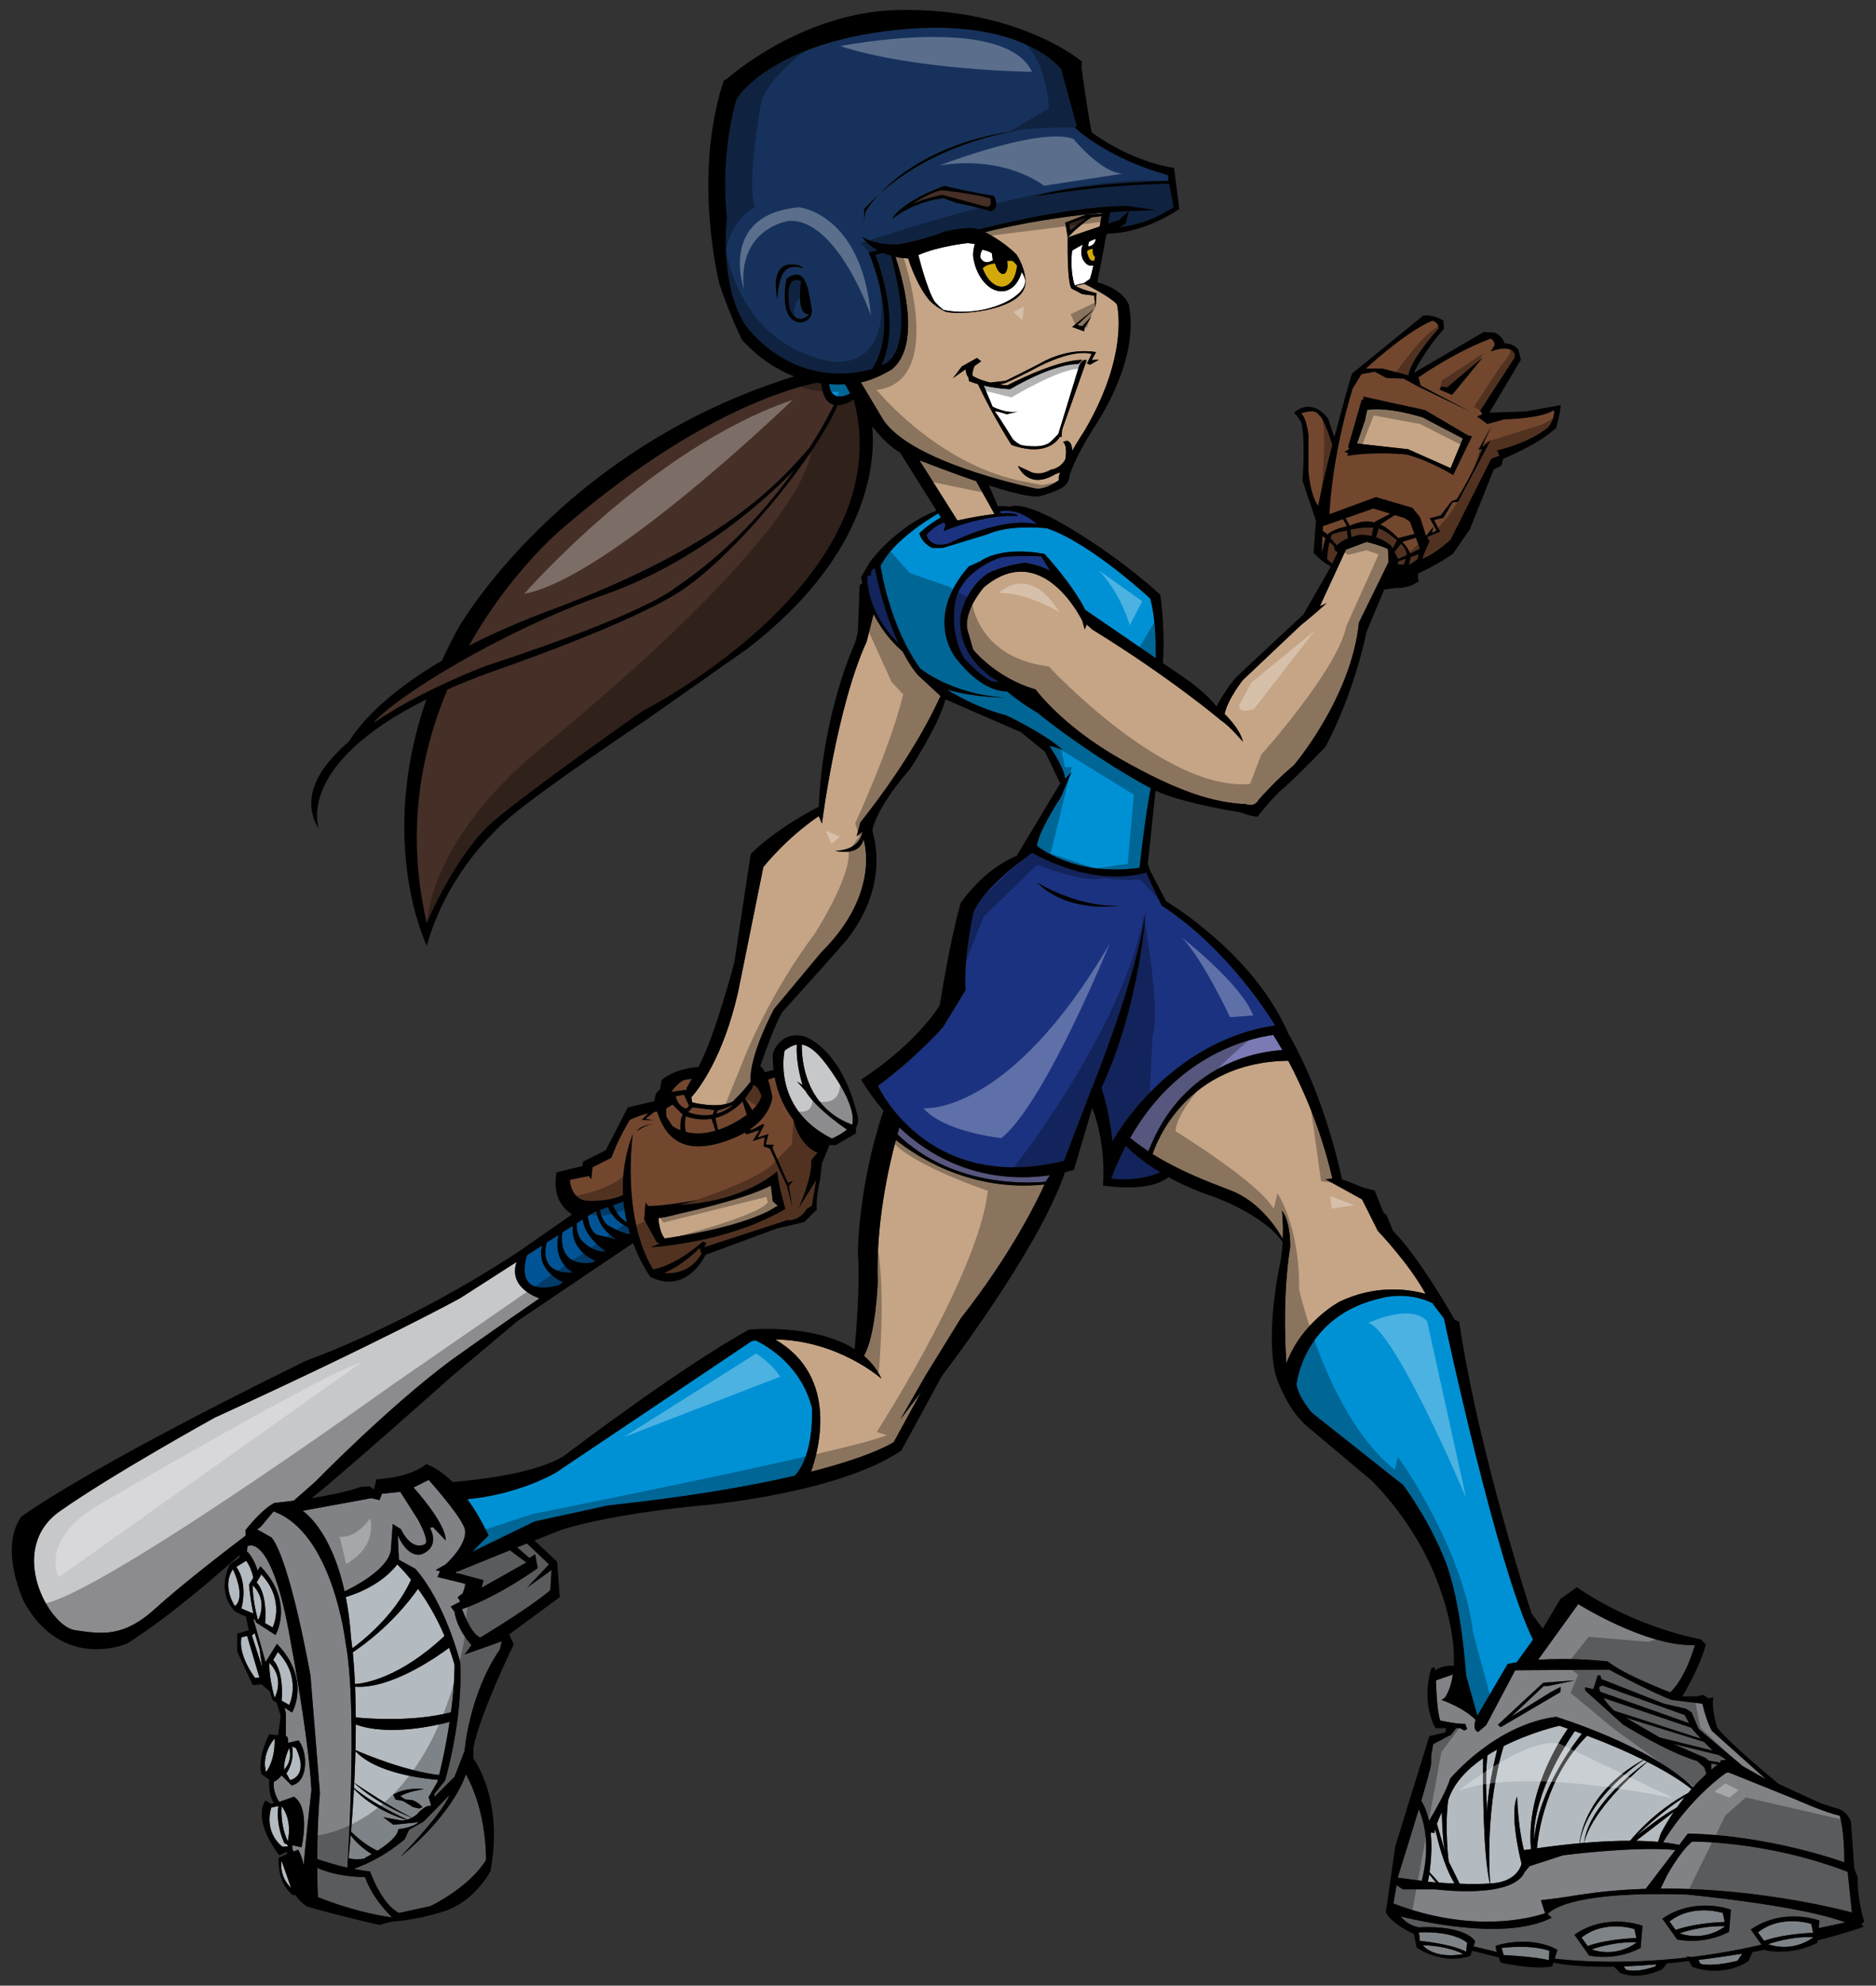
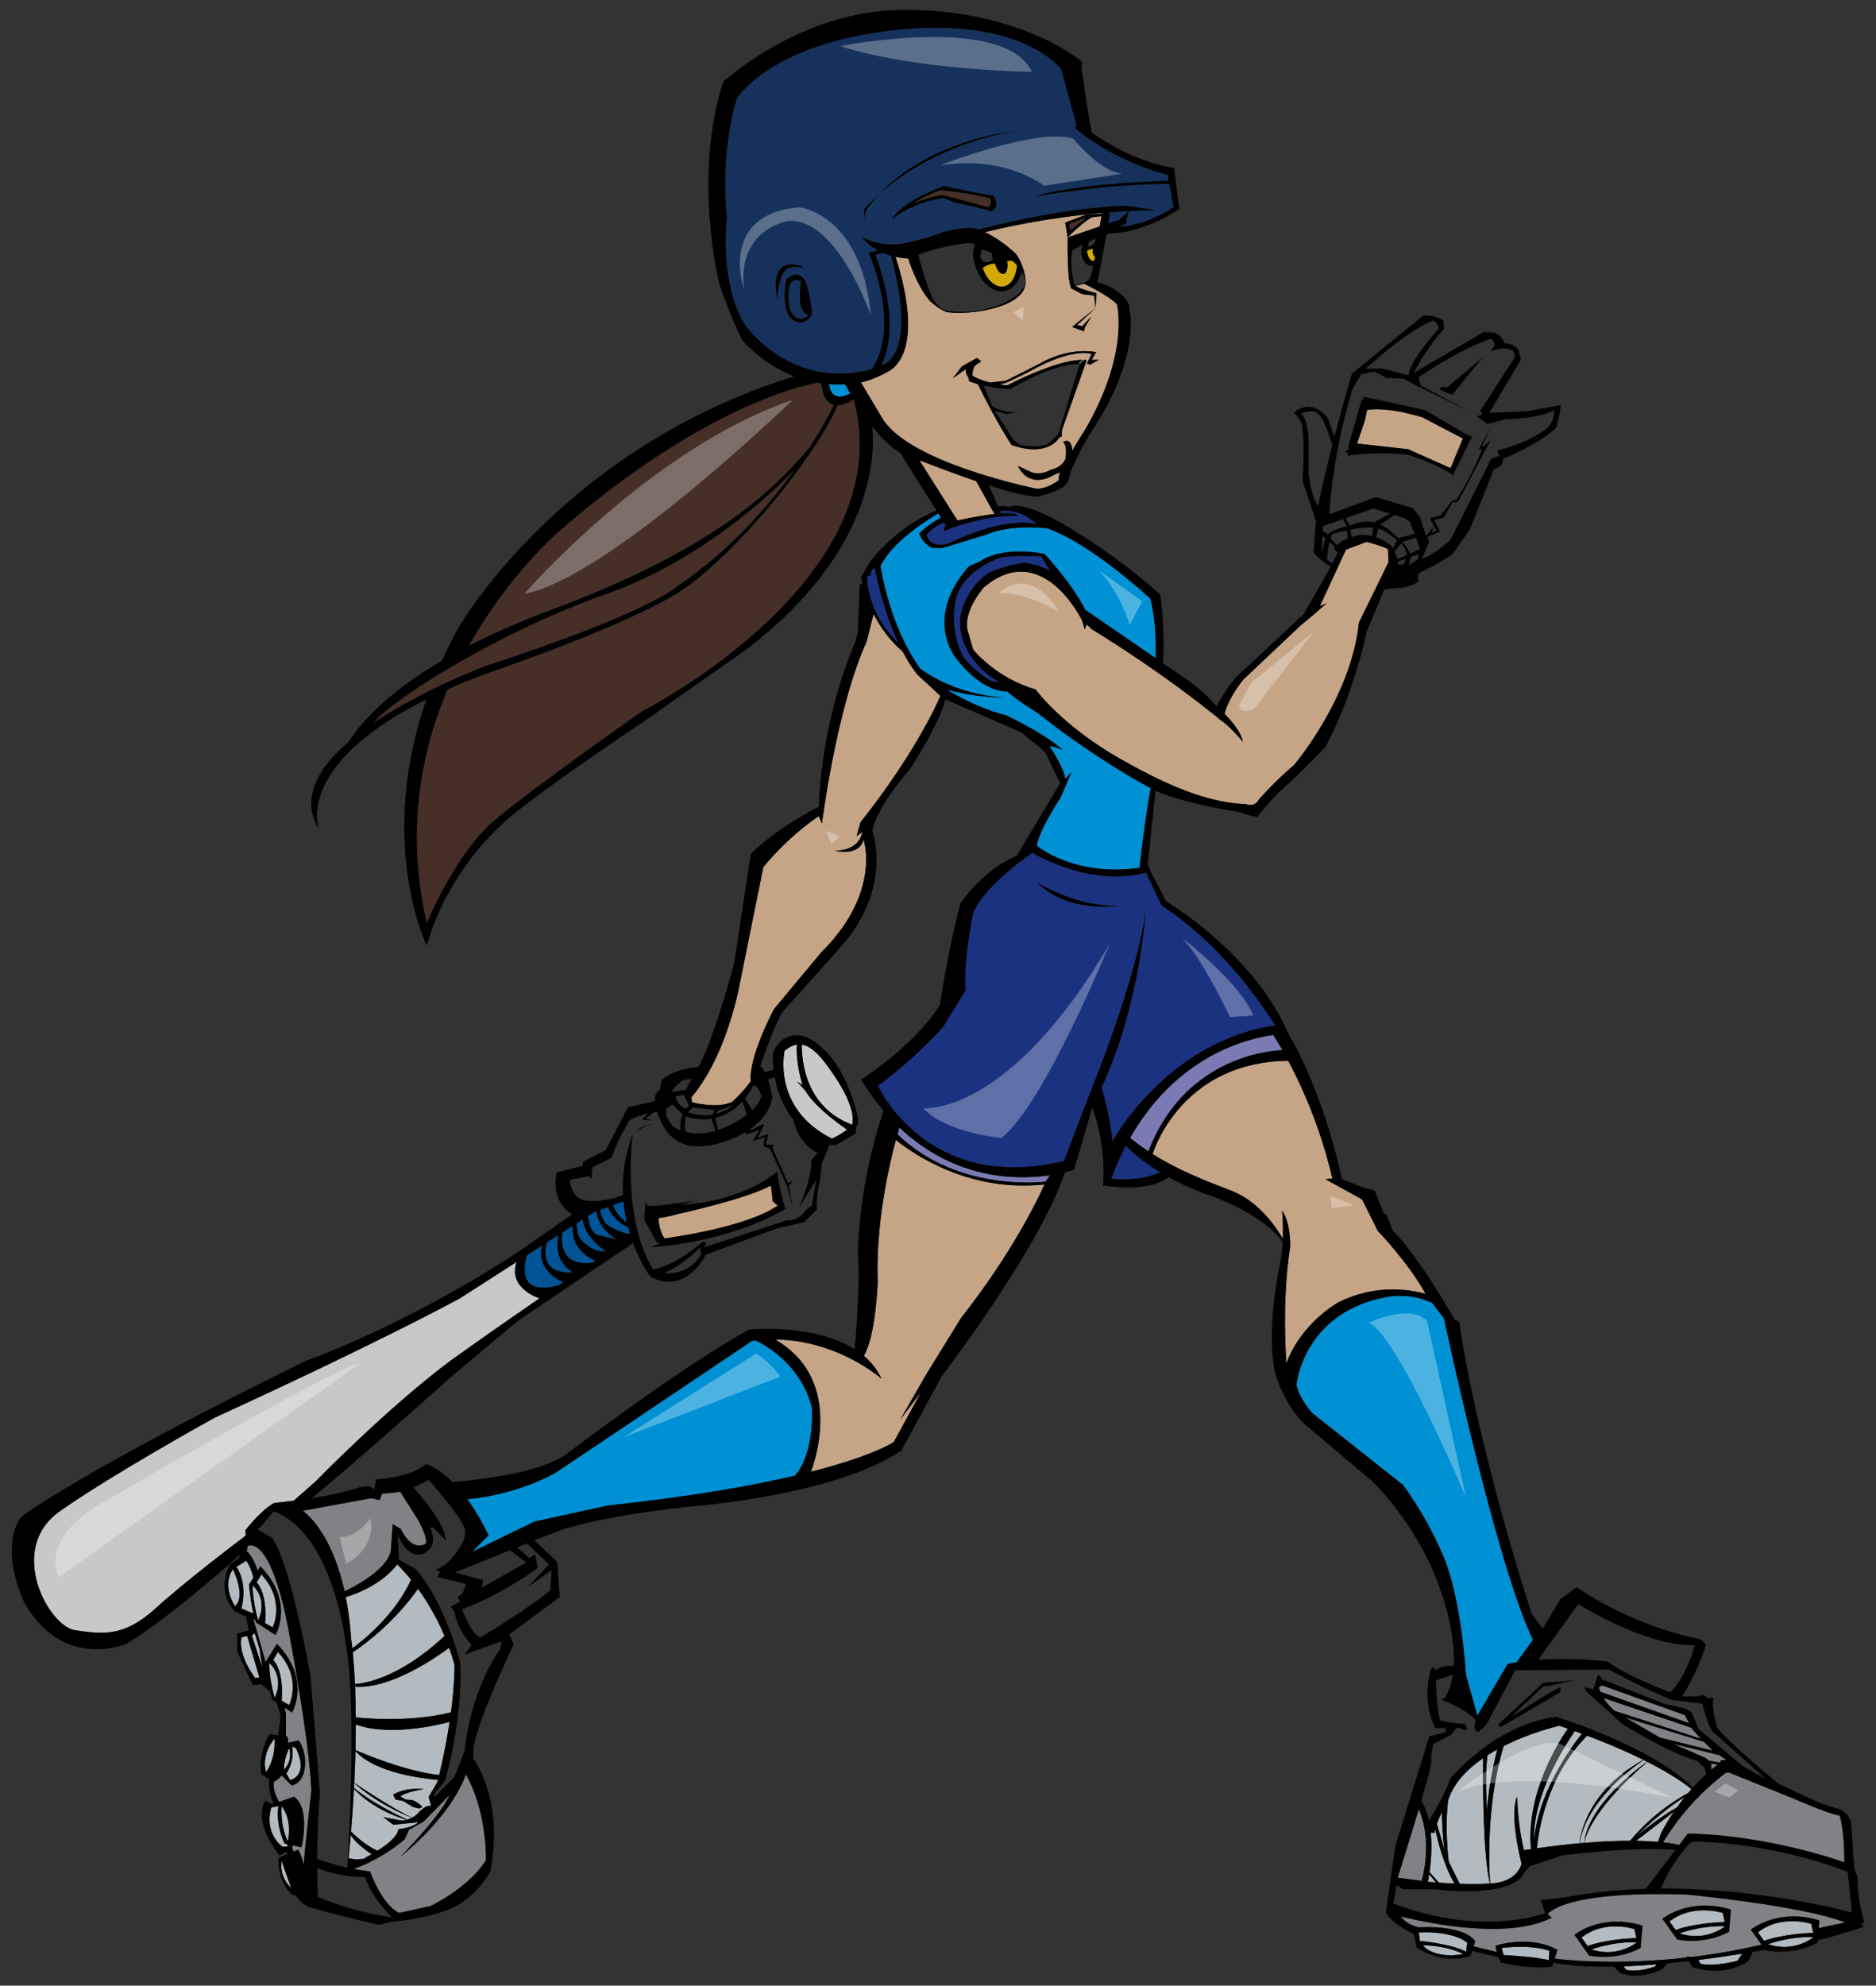
<svg xmlns="http://www.w3.org/2000/svg" version="1.1" id="Layer_1" x="0px" y="0px" width="189px" height="200px" viewBox="0 0 189 200" style="enable-background:new 0 0 189 200;" xml:space="preserve">
  <rect x="0" y="0" width="189" height="200" fill="#333333" stroke="none" />
  <path id="color14" style="fill:#D3A809;" d="M110.109,25.056c-0.052,0.576,0.087,0.748,0.224,0.787  c-0.024,0.142-0.052,0.284-0.078,0.422c-0.623,0.161-0.747-0.955-0.747-0.955C109.664,25.088,110.109,25.056,110.109,25.056z   M101.113,27.586c-0.323,0.071-0.7-0.397-0.862-1.052c-0.674,0.05-1.055,0.287-1.253,0.474c0.431,1.202,1.277,1.99,2.102,1.852  c0.755-0.125,1.271-0.995,1.366-2.122c-0.123-0.146-0.266-0.297-0.424-0.445c-0.245-0.069-0.443-0.038-0.581,0.013  C101.577,26.953,101.431,27.516,101.113,27.586z" />
  <path id="color13" style="fill:#16325C;" d="M87.806,37.199c0,0,3.047-3.477-0.286-11.762l0.916-0.211  c-0.587-0.319-1.159-0.761-1.607-1.384c0,0,1.334,0.905,3.644,0.762c0,0,2.309-0.333,4.715-1.285c0,0,2.262-0.548,3.165-0.285  c0.066,0.019,0.146,0.049,0.22,0.075c10.13-2.546,15.028-2.369,15.028-2.369l2.984,0.444c-0.973,0.006-1.928,0.036-2.86,0.082  l-0.314,1.252l-0.594,0.353c0.965-0.091,3.086-0.464,5.42-2.003l-0.444-2.349c0,0-5.588-0.063-13.525,1.27  c0,0,2.873-1.206,13.444-1.586l-0.048-0.572c0,0-5.38-1.286-9.379-4.763l0.19-0.19l-1.572-5.715c0,0-3.857-5.285-16.572-3.952  C77.616,4.342,74.234,9.914,74.234,9.914s-1.714,5.192-1,12.001c0,0-0.81,6.572,1.81,10.762  C75.045,32.675,79.52,39.343,87.806,37.199z M99.855,21.294c-1.095-0.38-3.524-0.857-3.524-0.857l-1.286-0.477  c-3.287,0.428-5.191,2.143-5.191,2.143c0.952-1.857,5.285-3.381,5.285-3.381c2.762,0.667,5.001,1,5.001,1  C100.807,21.008,99.855,21.294,99.855,21.294z M87.062,22.659v-1.604c0.489-0.539,1.002-1.039,1.526-1.508  c1.944-2.066,6.263-5.448,14.249-6.436c0.29-0.041,0.448-0.057,0.448-0.057c-0.152,0.017-0.299,0.038-0.448,0.057  c-1.816,0.258-8.788,1.54-14.249,6.436c-0.913,0.972-1.305,1.651-1.305,1.651C87.105,21.467,87.067,22.23,87.062,22.659v0.302  C87.062,22.961,87.058,22.839,87.062,22.659z M79.282,26.675c0,0,1.239-0.223,1.684,0.381c0,0-1.207-0.54-1.905,0.253  c-0.698,0.794-0.73,2.858-0.73,2.858S77.536,27.183,79.282,26.675z M80.68,32.485c-2.349-0.095-1.46-4.349-1.46-4.349  c0.349-0.413,0.952-0.477,0.952-0.477c1.143-0.063,1.302,1.842,1.588,3.271C82.044,32.359,80.68,32.485,80.68,32.485z M81.505,31.66  c0,0-1.111,1.302-1.937-0.508c0,0-0.73-3.651,1.144-2.826C80.711,28.326,80.108,31.723,81.505,31.66z M88.953,25.477  c0.281,0.118,0.556,0.212,0.819,0.285c2.785,10.487-0.965,11.009-0.965,11.009c2.143-4.428-0.619-11.097-0.619-11.097L88.953,25.477  z M113.709,21.264l-0.933,0.871l-1.132,0.387c0.063-0.382,0.126-0.764,0.184-1.14C112.443,21.336,113.07,21.296,113.709,21.264z" />
  <path id="color12" style="fill:#B4BBC0;" d="M41.031,183.287c-0.958-0.447-3.697-1.784-5.367-3.208  c0.008-0.158,0.017-0.32,0.025-0.478c2.232,2.018,5.051,3.189,5.816,3.482C41.33,183.178,41.172,183.244,41.031,183.287z   M44.075,179.476l-0.889,1.525l0.254,0.889c-0.635-0.127-1.46,0.888-1.46,0.888c-0.165,0.123-0.318,0.22-0.462,0.298  c-1.809-0.81-5.146-3.039-5.826-3.499c0.055-1.134,0.094-2.201,0.118-3.202c2.025,2.23,6.834,2.779,8.316,2.898  C44.107,179.341,44.092,179.409,44.075,179.476z M40.328,180.921c0.715-0.477,2.381-0.714,2.381-0.714  c-2.095-0.192-3.096,0.57-3.096,0.57l0.238,0.477l0.761,0.143l1,0.619l0.62,0.143l0.333-0.143c-0.571-0.619-1.095-0.715-1.095-0.715  l-0.619-0.047L40.328,180.921z M40.138,184.239c0,0,1.397-0.127,2.032-0.699l-2.54,0.254l-1.017-0.762l1.715,0.318  c0,0,0.227,0.064,0.623-0.039c-3.029-0.967-4.653-2.43-5.292-3.131c-0.073,1.347-0.167,2.777-0.294,4.305  c0.301,0.303,1.396,1.355,2.661,1.93C38.942,185.836,40.063,184.984,40.138,184.239z M35.122,187.159  c0.491,0.163,1.154,0.114,1.589,0.056l0.125-0.118c0,0,0.255-0.13,0.619-0.337c-0.355-0.223-1.498-0.983-2.12-1.923  C35.272,185.589,35.2,186.362,35.122,187.159z M35.54,166.43c0.074,0.751,0.158,1.821,0.219,3.197  c0.927-0.06,4.468-0.577,9.023-4.847c-0.829-1.965-1.807-3.557-2.671-4.749C41.385,161.076,39.171,163.989,35.54,166.43z   M45.298,173.438c-1.27,0.338-6.116,1.484-9.455,0.256c0,0.804-0.01,1.664-0.032,2.579c0.829,0.363,4.987,2.124,8.433,2.516  C44.733,176.761,45.069,174.964,45.298,173.438z M45.789,167.667c-0.164-0.589-0.347-1.153-0.542-1.693  c-1.241,0.925-5.893,4.18-9.476,3.915c0.037,0.904,0.063,1.936,0.071,3.093c0.841,0.09,5.577,0.52,9.593-0.513  C45.837,169.405,45.789,167.667,45.789,167.667z M40.021,157.573c-0.483,0.639-2.007,2.322-5.185,3.289  c0.244,1.232,0.434,2.627,0.54,4.201c0,0,0.052,0.325,0.122,0.96c0.697-0.501,4.235-3.174,5.913-6.909  C40.766,158.316,40.253,157.797,40.021,157.573z M157.096,173.825c0,0-2.783,0.62-5.608,2.049  c-1.826,6.037-1.453,12.599-1.36,13.837c0.119-0.008,0.237-0.017,0.35-0.027c2.477-0.238,2.811-1.952,2.811-1.952  c-1.334-5.523-0.429-6.762-0.429-6.762c0.048,3,0.667,5.381,0.667,5.381l0.381-0.049c0.112-0.017,0.223-0.031,0.336-0.049  c-0.544-5.726,2.955-11.058,3.71-12.132C157.673,174.022,157.387,173.924,157.096,173.825z M150.096,189.714  c-0.712-3.09-0.698-10.294-0.676-12.623c-1.586,1.09-2.948,2.48-3.515,4.211c-0.381,2.857,0.047,6.191,0.047,6.191l1.102,2.242  C148.069,189.77,149.168,189.778,150.096,189.714z M149.859,176.799c-0.326,2.641-0.001,5.932-0.001,5.932  c-0.115-1.766,0.666-5.233,0.974-6.51C150.504,176.401,150.18,176.593,149.859,176.799z M146.543,189.716  c-1.146-1.9-1.706-4.437-1.947-5.454c-0.032,0.13-0.059,0.257-0.071,0.375l-0.384-0.07c0.155,1.534,0.015,3.056-0.117,4.004  l0.947,1.058C145.411,189.656,145.953,189.69,146.543,189.716z M144.763,183.702l0.809,2.791c-0.2-0.836-0.283-2.84-0.315-3.963  C145.081,182.895,144.902,183.305,144.763,183.702z M143.856,189.54c0,0,0.305,0.028,0.795,0.064l-0.66-0.825  C143.919,189.255,143.856,189.54,143.856,189.54z M165.557,177.257c-1.481-0.735-3.342-1.559-5.654-2.431  c-4.148,4.141-4.929,9.844-5.065,11.338c1.574-0.224,2.998-0.386,4.286-0.505C159.267,184.432,160.149,180.267,165.557,177.257z   M169.722,181.018c-2.063,1.181-4.912,3.95-4.912,3.95c2.13-1.703,3.425-2.523,4.128-2.909  C169.201,181.69,169.462,181.34,169.722,181.018z M167.319,184.683c0.422-0.805,0.869-1.534,1.321-2.197l-3.805,2.926  c0.865,0.014,1.598,0.053,2.206,0.107L167.319,184.683z M165.937,177.447c-0.112-0.058-0.23-0.115-0.348-0.175  c-1.243,0.846-5.779,4.188-6.443,8.387c0.151-0.013,0.301-0.026,0.449-0.041C160.012,181.865,164.877,178.202,165.937,177.447z   M170.068,180.605c0.116-0.139,0.231-0.269,0.343-0.396c-0.428-0.359-1.756-1.381-4.449-2.748c-5.324,4.588-6.214,7.402-6.36,8.157  c1.82-0.154,3.349-0.21,4.623-0.21C166.487,182.695,169.016,181.165,170.068,180.605z M159.364,174.628  c-0.231-0.086-0.47-0.173-0.712-0.261c-4.631,6.862-4.08,10.888-4.08,10.888C155.003,180.25,158.677,175.483,159.364,174.628z" />
  <path id="color11" style="fill:#462F26;" d="M99.76,19.977c0,0,0.253,0.793-0.253,0.888l-2.921-0.793l-1.682-0.445  c0,0-1.684,0.318-2.953,0.92c0,0,1.366-0.984,2.858-1.397C94.807,19.15,97.728,19.437,99.76,19.977z M109.412,21.976  c0,0-0.794,0.159-1.683,0.572l0.094,0.667L109.412,21.976z M81.546,45.107c1.417-2.204,2.235-3.834,2.471-4.323  c-0.603-0.147-1.129-0.725-1.292-2.17c-0.132-0.018-0.267-0.039-0.404-0.062c-2.021,0.381-11.912,2.766-25.802,14.792  c0,0-5.12,4.278-9.283,11.702c2.318-1.194,5.049-2.411,8.266-3.606C72.952,54.956,78.432,48.649,81.546,45.107z M68.092,59.153  c5.339-3.575,9.305-8.138,11.955-11.84c-2.356,2.446-9.421,9.151-19.019,12.538c-10.77,3.8-21.436,10.528-23.42,12.977  c5.072-3.447,11.387-5.771,11.387-5.771C65.567,61.628,68.092,59.153,68.092,59.153z M84.296,40.823l0.035,0.138  c-2.666,5.81-10.285,14.763-15.334,18.288c-5.048,3.524-19.906,8.572-19.906,8.572c-1.456,0.54-2.787,1.084-4.01,1.627  c-2.685,6.363-4.219,14.356-2.086,23.516c0,0,2.952-7.047,6.763-10.286C53.567,79.441,64.71,71.63,64.71,71.63  s26.149-13.22,21.301-31.383C85.642,40.484,84.952,40.855,84.296,40.823z" />
  <path id="color10" style="fill:#0091D5;" d="M85.136,38.705c0.129,0.237,0.306,0.556,0.523,0.93  c-1.866,0.973-2.105-0.594-2.133-0.938C84.126,38.739,84.668,38.733,85.136,38.705z M101.221,70.264c0,0-3.112,0-5.842-0.825  c0,0,2.668,1.777,5.968,2.603c0,0,3.811,1.778,5.715,3.492c0,0-0.889-0.38-1.334-0.38c0,0,1.461,2.095,1.588,3.301l0.635-0.699  l-1.08,2.54c0,0-2.223,3.366-2.413,4.889c0,0,3.746,3.176,10.35,2.223c0,0,0.521-4.921,1.122-8.018  c-2.674-1.406-7.542-4.472-11.409-7.602c0,0-1.813-1.052-3.055-2.143c-0.953,0-2.873-0.435-5.135-3.318c0,0-3.365-4,1.27-9.271  l1.143-0.508c0,0,1.905-1.588,6.477-0.762c0,0,2.731,2.921,4.127,5.651l7.073,4.847c0.036-1.13,0.051-3.799-0.534-5.989  c0,0-6.026-5.626-10.438-7.092c-1.069-0.098-4.017-0.268-5.975,0.615l-4.524,1.381h-1c0,0-1-0.38-1.334-1.476  c0,0,0.783-0.819,2.171-1.595l-0.258-0.412c-0.917,0.528-4.546,2.734-5.819,5.277c0,0,0.825,5.968,4,10.349  C92.711,67.343,95.887,69.947,101.221,70.264z M81.791,141.76c-1.071-4.089-4.232-6.05-5.648-6.743  c-0.128,0.017-0.255,0.026-0.384,0.045L56.043,148.3c0,0-3.607,2.197-8.958,2.708c0.691,0.947,1.417,2.138,2.133,3.643l-1.666,1.666  l6.301-3.064l7.428-1.618c8.374-0.897,14.452-1.98,18.801-2.996C82.116,146.352,81.791,141.76,81.791,141.76z M148.842,172.81  l3.047-5.206c0.302-0.065,0.609-0.121,0.919-0.172l1.637-2.275c-3.679-7.461-8.968-32.35-8.968-32.35l-1.19-1.569  c-2.559-1.216-4.971-0.523-4.971-0.523c-8.064,1.713-8.699,8.76-8.699,8.76c0.254,1.398,1.588,2.858,1.588,2.858l9.144,7.238  c0,0,2.475,3.239,4.19,7.493c1.713,4.254,2.158,11.683,2.158,11.683L148.842,172.81z" />
-   <path id="color9" style="fill:#808285;" d="M31.958,187.25c0.006-1.892,0.069-4.24,0.275-6.662l-0.952-11.809  c0,0-2.001-11.429-3.905-13.906l-1.464-0.822l0.383-0.288l1.27-1.525c5.968,2.159,7.239,13.143,7.239,13.143  c0.66,3.464,0.687,9.463,0.558,14.429c-0.011-0.01-0.022-0.021-0.034-0.029c0,0,0.014,0.019,0.034,0.045  c-0.046,1.773-0.11,3.412-0.173,4.759l-0.003,0.004c0.001,0.002,0.002,0.004,0.002,0.005c-0.099,2.131-0.192,3.521-0.192,3.521  l0.02,0.011C33.783,187.844,32.664,187.491,31.958,187.25z M155.664,192.71l-0.425-1.313l2.667-0.332  c2.634-0.489,5.302-0.734,7.897-0.815l2.99-3.918c-4.353-0.381-11.316,0.54-11.316,0.54l-3.382,1.095l-0.475,0.572  c-1.238,2.81-9.001,1.761-9.001,1.761h-3.285l-0.635-0.42l-0.318,1.85C148.386,194.785,154.241,193.192,155.664,192.71z   M36.772,189.065c0,0-2.627,0.056-4.814-0.925c0.008,1.379,0.044,2.427,0.066,2.943c1.516,0.61,4.351,1.615,7.477,2.043  C39.503,193.127,37.535,191.287,36.772,189.065z M170.478,185.492c-1.24,1-2.572,3.477-2.572,3.477l-0.606,1.257  c10.422-0.064,19.275,2.411,19.275,2.411l-0.429-4.096C178.002,185.398,170.478,185.492,170.478,185.492z M53.027,157.38  l-1.659-1.228c-2.888,1.164-5.516,2.244-5.516,2.244l2.858,0.762l-0.19,0.763L53.027,157.38z M47.504,165.697  c0,0-1.46-1.523-1.715-3.365l-0.381-0.508l0.953-0.508l-0.254-0.445l0.508-0.379l0.318-0.953l-2.857-0.698l0.253-0.572l-0.444-0.126  l1.015-0.572c0,0,2.541-2.285,1.841-3.809c-0.697-1.525-3.556-4.699-3.556-4.699l-1.523,0.762c0,0,3.301,3.619,3.237,5.334  l-1.269-1.333l-0.318,0.064c0,0,1.08,1.778-0.699,2.604c0,0-1.332,0.76-2.54-1.842l0.116,2.455l1.662,0.91  c3.047,3.491,4.508,9.398,4.508,9.398c0.318,5.78-1.524,11.937-1.524,11.937l-1.08,1.335l0.035,0.281l1.997-1.997l1.015-2.603  c0,0,0.445-5.715,3.556-10.223l0.191-0.824l-3.746,1.334L47.504,165.697z M52.098,155.858l1.248,1.077l0.57-0.38l0.255,1.396  c0,0-3.937,2.858-7.619,4.128c0,0,0.889,2.54,1.841,2.856c0,0,4.889-2.92,7.048-4.761l0.127-2.032l-2.477,1.778l2.223-2.351  l-2.224-2.108C52.76,155.592,52.429,155.726,52.098,155.858z M161.985,167.349c1.588,1.334,6.286,3.111,6.286,3.111  c1.651-1.586,2.478-4.762,2.478-4.762c-4.891,0.191-11.748-4.127-11.748-4.127l-4.044,5.614  C158.545,166.929,161.985,167.349,161.985,167.349z M143.96,183.409c-0.157-0.73-0.403-1.427-0.773-2.03  c0.5-1.697,0.908-3.165,1.004-3.742v-0.812l0.191-1.143l1.809-0.953l0.524-0.666h0.38l0.429,0.239l0.286-0.143l-0.191-0.524  c-0.811,0.047-2.524-0.334-2.524-0.334c-0.381-1.142-0.43-4.047-0.43-4.047l1.705-0.584c-0.16,1.083-0.475,1.871-0.831,2.36  l-0.317,0.192c0,0,2.2,0.753,3.442,2.011c-0.14,0.42-0.243,1.026,0.24,1.228l0.825-0.699l2.921-5.523l9.46-0.064  c0,0,4.127,2.224,6.284,3.048l3.113,0.38c0,0,0.38,1.715,0.952,2.731l5.461,4.889l-2.35-1.333l-4.445-3.746l-0.697-1.649  l-0.572-0.381l-2.223-0.508l-6.285-2.477l-0.127-0.381h-0.254l-0.444,1.397l-0.825-0.191v0.318l3.81,3.429  c0,0,4.444,2.793,7.493,3.684l0.697,0.634l0.191,0.572l-0.03,0.141c-0.376,0.348-0.82,0.786-1.3,1.314  c-4.351-4.255-13.797-7.121-13.797-7.121c-6.19,0.81-10.668,6.237-10.668,6.237C145.714,180.455,144.45,182.603,143.96,183.409z   M150.905,173.731l0.286,0.238l6.001-3.525l0.047-0.522c-0.428,0.19-1.095,0.571-1.095,0.571l-3.904,2.428l3.286-3.095h0.427  l2.715-0.571l-3.191,0.238L150.905,173.731z" />
  <path id="color8" style="fill:#808285;" d="M161.533,171.022l8.833,2.993l0.984,1.112l-8.729-2.818  C162.445,172.147,161.924,171.644,161.533,171.022z M161.414,169.762l-0.318,0.19c0.023,0.15,0.066,0.3,0.122,0.447l8.958,3.172  l-0.444-0.824L161.414,169.762z M172.557,176.333l-0.889-0.889l-7.906-2.448l3.442,2.012L172.557,176.333z M173.066,177.73  l-0.668-0.103v0.629C172.811,177.909,173.066,177.73,173.066,177.73z M172.132,177.336l1.188,0.203l0.03-0.221l0.571-0.064  l-0.73-0.476l-4.664-1.143l3.297,1.428L172.132,177.336z M173.907,178.54c-3.708,2.759-5.846,6.157-6.357,7.026  c0.785,0.086,1.314,0.189,1.625,0.261l0.873-1.145c8.43,0.191,15.762,2.905,15.762,2.905c0-3.43-0.476-4.716-0.476-4.716  c-1.334-0.238-4.525-1.666-4.525-1.666l-6.62-2.666h-0.282V178.54z M40.328,187.032c0,0,4.127-4.19,4.953-6.222l-2.604,2.667  l-1.46,0.825l-0.445,0.952c0,0-2.071,1.885-4.96,2.916l-0.12,0.092c0.527,0.102,1.064,0.183,1.588,0.23c0,0,1.143,3.301,2.922,4.19  l3.174-0.697c0,0,3.873-1.84,5.588-4.635c0,0,0.127-4.826-2.032-8.636C46.932,178.713,45.852,182.523,40.328,187.032z   M24.962,155.729l-0.042,0.084l-0.051,0.542l0.078-0.055c0.486,0.561,0.803,1.222,1.005,1.911l0.281-0.452  c3.492,3.62,1.523,6.924,1.523,6.924l-1.968-1.272c-0.029-0.082-0.059-0.17-0.087-0.26c-0.054-0.013-0.11-0.03-0.169-0.048  l0.32,1.102l0.904,3.207l1.144-1.841c3.492,3.617,1.524,6.921,1.524,6.921l-0.767-0.494l0.147,0.589v2.281l0.047,0.005  c0.193,0.097,0.189,0.451,0.169,0.673l1.07-0.245c0,0,0.81,1.001,0.619,2.715c-0.19,1.715-1.334,1.811-1.334,1.811l-1.008-1.008  c-0.329,0.427-0.622,0.586-0.778,0.642c-0.138,1.092,0.548,2.032,0.548,2.032l1.476-0.523c1.714,1.143,0.762,5.096,0.762,5.096  l-0.939-0.208l0.032,0.379l0.112,0.259l0.462-0.191c0.26,0.454,0.44,1.006,0.567,1.566c0.048-1.346,0.766-7.567,0.766-7.567  c-0.286-5.428-2.095-14.953-2.095-14.953C27.375,154.206,24.962,155.729,24.962,155.729z M169.953,190.826  c0,0,11.574,1.096,15.955,2.812l-2.68,0.57l0.064-0.763c0,0-3.596-1.381-6.906,0.905l1.082,1.524  c-2.467,0.577-4.827,0.974-7.018,1.239l-0.545-0.048l0.061,0.105c-7.09,0.805-12.292,0.244-13.338,0.112l0.278-0.884  c0,0-2.382-1.524-6.192-0.428c-0.074,0.021-0.008,0.311,0.096,0.645l-2.354-0.569l0.162-0.505c0,0-0.795-1.631-5.695-1.415  c-0.962-0.195-1.538-0.747-1.816-1.096c3.23,0.79,10.935,2.312,15.225,0.13l-0.415-0.369  C156.489,192.165,159.044,190.476,169.953,190.826z M165.477,193.97c0,0-3.57-1.381-6.857,0.904l1.476,2.095  c0,0,2.571,0.62,5.191-0.761L165.477,193.97z M167.477,193.255l1.487,2.096c0,0,2.589,0.618,5.226-0.762l0.191-2.238  C174.381,192.351,170.785,190.968,167.477,193.255z M42.804,155.54c0,0,0.571-0.127-0.698-2.477l-1.778-2.795l-1.841,0.191  l-0.254,0.636l-0.825-0.191l-6.922,1.271c0,0,2.834,1.765,4.228,8.114c0.804-0.38,4.323-2.147,4.661-4.113l0.19-2.667l0.825,0.507  C40.391,154.014,41.344,156.238,42.804,155.54z M142.936,182.223c-0.95,3.178-2.079,6.746-2.079,6.746l-0.026,0.16l2.408,0.315  C144.193,185.736,143.365,183.196,142.936,182.223z" />
  <path id="color7" style="fill:#7B7AB4;" d="M128.272,104.24c0.17,0.26,0.497,0.778,0.925,1.529  c-2.013,0.105-9.994,1.103-13.496,10.199c-0.629-0.416-1.245-0.865-1.844-1.354C118.439,106.552,125.261,104.676,128.272,104.24z   M90.614,113.565c-0.051,0.168-0.118,0.397-0.2,0.686c5.442,5.248,12.882,4.972,14.938,4.777c0.018-0.039,0.026-0.063,0.026-0.063  l0.394-0.591C102.425,118.87,96.179,118.842,90.614,113.565z" />
  <path id="color6" style="fill:#1B3281;" d="M128.46,103.282c0,0-4.507-7.618-11.43-12.064l-1.574-3.34  c-1.31,0.4-5.53,1.242-11.47-1.975l-1.432,1.06c0,0-3.747,2.858-4.508,5.016c0,0-1.016,4.699-0.762,7.747l-2.286,3.744  c0,0-2.477,2.858-6.54,5.906c0,0,4.953,10.92,18.732,7.556l2.731-7.113c0,0,4.825-11.81,5.524-18.349c0,0-0.507,9.601-4.474,18.085  c0.239,0.773,0.854,2.926,1.106,5.408C112.077,114.965,117.474,104.932,128.46,103.282z M104.458,88.868c0,0,4,2.54,8.318,2.349  C112.776,91.218,107.697,92.107,104.458,88.868z M113.424,115.406c0.566,0.581,1.686,1.595,3.462,2.674  c-2.321,1.03-4.936,0.632-4.936,0.632C112.4,117.514,112.894,116.416,113.424,115.406z M96.775,61.947  c-0.509,4.445,3.745,6.667,3.745,6.667c0.02,0.03,0.045,0.061,0.064,0.091l-0.7-0.091c-1.27-0.635-2.73-2.286-2.73-2.286  s-1.46-2.159-0.953-5.523c0.508-3.366,4.571-4.634,4.571-4.634c1.144-0.254,4.127-0.127,4.127-0.127l0.89,1.46  c-0.891-0.571-2.541-0.825-2.541-0.825c-2.349,0.317-3.745,1.08-3.745,1.08C97.284,59.28,96.775,61.947,96.775,61.947z   M102.554,51.978c0,0,0.054-0.388-1.71-0.265l-0.095-0.219c2.083-0.354,3.71,1.31,3.71,1.31c-3.557-0.825-8.826,1.906-8.826,1.906  c-1.969,0.635-2.286-0.826-2.286-0.826c0.606-0.746,1.383-1.116,1.752-1.259l0.152,0.243l-0.19,0.635  C95.062,53.501,99.061,51.788,102.554,51.978z M90.533,64.807c-3.389-3.32-3.156-6.797-3.156-6.797l0.382-0.063  c-0.127-0.635,0.38-0.699,0.38-0.699C88.829,60.633,89.73,63.099,90.533,64.807z" />
  <path id="color5" style="fill:#005496;" d="M53.095,126.432l1.505-0.965c-0.543,2.268,1.428,3.374,2.127,3.688  c-0.15,0.103-0.299,0.202-0.448,0.303C52.142,130.569,52.764,127.505,53.095,126.432z M59.661,127.191  c0.105-0.069,0.209-0.138,0.313-0.205c-0.708-0.298-2.446-1.27-2.287-3.501l-1.03,0.661  C56.535,125.024,56.448,127.579,59.661,127.191z M63.152,123.114c-0.152-0.657-0.272-1.356-0.339-2.101l-1.064,0.391  C61.929,121.817,62.389,122.713,63.152,123.114z M58.09,123.225c0.013,0.592,0.126,1.471,0.652,1.837c0,0,0.948,1.074,2.307,0.998  c-0.73-0.503-2.162-1.681-2.345-3.23L58.09,123.225z M59.83,122.108l-0.611,0.393c0.069,0.544,0.281,1.543,0.918,1.861l1.947,0.476  c-0.815-0.523-1.834-1.443-1.989-2.827L59.83,122.108z M60.446,121.882c0.052,0.313,0.223,1.027,0.708,1.465  c0,0,1.19,0.808,2.319,0.962c-0.071-0.229-0.138-0.466-0.202-0.71c-0.599-0.251-1.494-0.808-2.025-2.01L60.446,121.882z   M57.709,128.172c-0.729-0.441-1.906-1.527-1.452-3.768l-1.181,0.756C54.817,126.191,54.649,128.313,57.709,128.172z" />
-   <path id="color4" style="fill:#73472E;" d="M138.619,50.073l3.684,1.079l0.762,0.953l0.572,1.778l0.047,0.079l0.064-0.063  l0.65-0.841l-0.127,0.62l0.461-0.222l-0.685-1.254l1.096-0.286l1.095-1.429l0.525-0.191c1.809-2.905,2.571-5.095,2.571-5.095  l-0.381,0.094l1.333-2.428l-1.017,2.159c0.397-0.159,0.922-0.731,0.922-0.731l-3.318,6.271l-0.539,0.031l-0.905,1.555l-0.953,0.223  l0.604,1.175l-1.097,0.445l-0.203,0.132l0.236,0.391c-0.328,0.709-0.563,1.29-0.734,1.775c1.336-0.49,2.861-1.933,2.861-1.933  l4.096-8.159l0.826-0.286l-0.224-0.54c3.652-0.921,5.144-2.35,5.144-2.35c0.731-0.92,0.571-1.713,0.571-1.713  c-1.43,0.888-4.984,0.92-4.984,0.92l-1.714,0.476l-1.048-0.762l0.54-0.224l-0.223-0.35l3.461-5.333l0.031-0.317  c-0.349-1.174-2.444-0.317-2.444-0.317l0.413-0.635c-0.033-0.508-0.413-0.667-0.413-0.667c-3.352,1.268-6.39,3.298-7.322,3.947  l0.083,0.021l0.189,0.762l4.953,2.604l-5.271-2.541l-1.397-0.762l-1.715-0.063l-1.207-0.635l-1.332,0.254l-0.89,1.46  c-1.911,6.316-2.269,11.211-2.333,12.646L138.619,50.073z M146.572,39.438l-0.286,0.333l-1.238-0.524l0.144-0.285l0.619,0.048  l3.57-3.001L146.572,39.438z M137.19,40.263l0.166-0.014l-0.007-0.304l6.223,1.366l4.318,2.54l0.413,0.095l-1.904,3.904  c0,0-2.286-1.429-4.667-2.064c0,0-2.953-0.35-6.002,0.127l0.096-0.287l-0.38-0.095l0.508-0.318l-0.127-0.222L137.19,40.263z   M134.225,44.828c-0.558,2.168-1.112,4.459-1.423,6.128c-0.812-1.099-0.978-3.453-0.978-3.453v-3.651  c-0.254-2-0.763-2.223-0.763-2.223c1.557-0.476,1.715,0.064,1.715,0.064C133.352,42.083,133.943,43.871,134.225,44.828z   M139.252,37.12h-1.649c0,0,4.127-3.809,6.73-4.826c0,0,0.698,0.255,0.572,0.826c0,0-2.86,3.162-3.003,4.686L139.252,37.12z   M66.901,128.218c1.975-0.827,3.587-2.523,3.587-2.523l0.185,0.598C69.476,128.297,67.61,128.303,66.901,128.218z M58.995,120.934  c0,0,2.013,0.215,3.774-0.558c-0.094-1.868,0.146-3.959,0.988-6.173c0,0-1.207,8.318,2.033,13.652c0,0,2.032-0.191,5.015-2.793  l0.381,0.126l-0.254,0.445l8.382-2.732c0,0,1.144,0.191,1.969-1.142l0.509-0.318l0.443-2.603l-1.777,2.858  c0,0,1.397-3.049,1.27-4.826l0.635-0.763c0,0-1.757-0.571-2.432-3.313c-0.802-1.048-1.547-2.458-1.886-4.296l-0.634,0.244  c-0.012,0.006-0.023,0.008-0.035,0.013c0.147,0.44,0.296,0.998,0.432,1.733c0,0-0.059,1.749-2.251,3.262l0.044,0.072l0.35-0.127  l0.919-0.478l0.127,0.097l-0.127,0.222l-0.538,1.047l1.079-0.35l-0.255,1.048l0.794,0.031l-0.127,0.318l1.555,3.523l0.509-0.222  l-0.414,0.539l0.349,2.097l-0.508-2.032l-1.746-3.841l-0.635-0.223l0.095-0.92l-1.205,0.38l0.698-1.109l-1.302,0.442l-0.185-0.185  c-0.514,0.3-1.123,0.585-1.847,0.835c-4.346,1.511-6.139-0.279-6.993-2.954c-0.084,0.012-0.182,0.027-0.291,0.047l-0.081,0.066  l-0.794,0.604l0.762,0.157l-1.144-0.031l0.646-0.667c-0.545,0.134-1.204,0.343-1.853,0.667c0,0-1.206,1.969-1.84,3.811l-1.905,0.952  l-0.126,1.206l-0.253-0.317l-1.906,0.381C57.408,118.838,57.471,120.681,58.995,120.934z M70.329,120.87l-1.841,0.476  c6.54-0.286,9.81-3.365,9.81-3.365c0.223,1.905,0.825,3.778,0.825,3.778c-5.905,3.492-13.588,3.874-13.588,3.874l0.952-0.381  l-0.318-0.127l-1.27-2.286l0.128-1.715l0.248,0.321l0.069,0.029C66.711,121.506,70.329,120.87,70.329,120.87z M65.727,113.219  c-0.921,0.159-1.587,0.763-1.587,0.763C64.52,113.315,65.727,113.219,65.727,113.219z M135.703,53.429l0.097,0.8  c-0.402,0.159-0.803,0.366-0.99,0.606l-0.146,0.073l-0.621-0.718l0.149-0.372C134.513,53.675,135.323,53.505,135.703,53.429z   M138.365,51.215l-2.819,0.988l0.455,0.759c0,0,1.288-0.706,2.467-0.333l0.009-0.047l1.597-0.843L138.365,51.215z M140.857,54.2  l1.648-0.422l-0.458-1.228l-0.57-0.381l-0.966-0.295l-1.458,0.959C139.409,52.984,140.032,53.346,140.857,54.2z M141.282,54.588  c0.272,0.281,0.605,0.692,0.793,1.174l0.989-0.482l-0.418-1.123l-1.359,0.425L141.282,54.588z M135.654,53.025l-0.019-0.157  l-0.337-0.577l-2.013,0.704l-0.022,0.479l0.403,0.283l0.073,0.084C133.917,53.673,134.457,53.268,135.654,53.025z M138.891,53.225  l-0.268,0.885c1.003,0.336,1.584,0.916,1.584,0.916l0.109,0.219l0.431-0.831C140.332,54.065,139.487,53.405,138.891,53.225z   M136.052,53.356l0.1,0.745c0.412-0.139,0.754-0.218,0.754-0.218c0.475-0.03,0.904,0.019,1.289,0.107l0.167-0.84  C137.882,53.117,137.052,53.119,136.052,53.356z M140.794,56.814c0.166,0.05,0.389,0.083,0.645,0.043l0.199-0.58l-0.769,0.265  L140.794,56.814z M134.428,55.026l0.004-0.003l-0.496-0.432c-0.091,0.425-0.239,1.219-0.237,1.749  c0.173,0.159,0.356,0.305,0.522,0.428l0.556-1.163C134.387,55.569,134.428,55.026,134.428,55.026z M133.158,55.66  c0.004,0.006,0.008,0.013,0.011,0.02c0.081-0.389,0.217-0.999,0.365-1.438l-0.295-0.26L133.158,55.66z M140.487,55.589l0.357,0.712  l0.886-0.379c0.005-0.207-0.066-0.634-0.59-1.159L140.487,55.589z M141.952,56.914l0.857-0.571v0.005l0.128-0.536l-0.824,0.3  L141.952,56.914z M68.901,110.268l-0.841,0.152c0.103,0.371,0.389,1.104,1.094,1.245l0.274-0.307l-0.021-0.012L68.901,110.268z   M72.33,111.854l-0.023-0.002l-0.137,0.331c0.554-0.152,1.144-0.434,1.727-0.918C73.421,111.49,72.859,111.722,72.33,111.854z   M71.798,112.267l0.168-0.456l-2.198-0.27l-0.438,0.471C69.33,112.012,70.41,112.518,71.798,112.267z M67.758,111.251l-0.62,0.38  c0,0-0.083,0.42,0.015,0.885l0.596,0.905c0.18,0.124,0.446,0.28,0.797,0.418c-0.017-0.487-0.004-1.31,0.259-1.541L67.758,111.251z   M72.071,112.609l0.275,1.202c0.856-0.281,1.82-0.756,2.888-1.513c0,0,0.003-0.002,0.004-0.003l-0.425-1.356  C74.392,111.396,73.446,112.261,72.071,112.609z M69.091,112.441c0,0-0.19,0.906,0,1.525l-0.01,0.044  c0.749,0.19,1.752,0.243,3.001-0.117l-0.402-1.205C70.926,112.814,70.059,112.777,69.091,112.441z M75.879,109.298l-0.12,0.333  l-0.691,1.005l0.72,1.186c0.306-0.297,0.659-0.708,0.829-1.143c0.046-0.116,0.082-0.199,0.111-0.259  C76.593,110.025,76.295,109.315,75.879,109.298z M69.154,109.631l0.54-0.971c-0.221,0.027-0.512,0.072-0.829,0.135  c-0.709,0.422-1.144,1.054-1.232,1.189c0.523-0.092,1.171-0.192,1.565-0.202L69.154,109.631z" />
  <path id="color3" style="fill:#C7C8CA;" d="M80.282,105.218c-0.138,1.856,0.573,4.08,0.573,4.08l-0.572-0.38l0.858,0.953  c1.047,1.809,4.19,3.905,4.19,3.905c-0.619,0.523-1.523,0.905-1.523,0.905c-6.096-3.049-4.763-8.858-4.763-8.858  C79.477,105.486,79.882,105.28,80.282,105.218z M85.759,113.251l0.105,0.01c0.127-0.523,0.147-1.859-1.534-4.486  c-1.471-2.3-2.528-3.409-3.552-3.556C80.76,106.853,81.134,111.463,85.759,113.251z M24.74,154.111c0,0,1.683-2.158,2.921-2.731  c0,0,0.789-0.074,1.932-0.223l2.164-1.904c0,0,7.24-7.428,13.621-12.192c0,0,4.104-2.946,8.97-6.283  c-0.919-0.336-3.069-1.387-2.302-3.67l-5.716,3.667c0,0-7.811,4.287-24.669,12.001c0,0-10.191,5.619-15.619,9.429  s-1.143,11.62,1.524,12s4.858,0.762,8.095-2.191c2.866-2.611,7.966-6.49,9.102-7.348L24.74,154.111z" />
  <path id="color2" style="fill:#B4BBC0;" d="M164.858,195.207c-3.333,0.144-4.904,0.811-4.904,0.811l-0.618-0.858  c2.332-1.857,5.333-0.856,5.333-0.856L164.858,195.207z M160.334,196.35c2.666,0.905,4.571-0.714,4.571-0.714  C162.524,195.541,160.334,196.35,160.334,196.35z M169.204,194.731c2.685,0.906,4.604-0.714,4.604-0.714  C171.409,193.921,169.204,194.731,169.204,194.731z M178.113,195.827c2.686,0.905,4.603-0.715,4.603-0.715  C180.319,195.016,178.113,195.827,178.113,195.827z M182.477,193.779c0,0-3.021-1-5.371,0.856l0.624,0.858  c0,0,1.583-0.668,4.939-0.811L182.477,193.779z M173.567,192.683c0,0-3.021-0.999-5.37,0.857l0.624,0.857  c0,0,1.581-0.667,4.938-0.811L173.567,192.683z M163.81,198.398c1.239,0.333,2.953-0.332,2.953-0.332l0.113-0.205  c-1.098,0.092-2.207,0.162-3.298,0.203L163.81,198.398z M151.287,196.207l0.19,0.715c0,0,3.191,0.144,4.572,0.523l0.046-0.953  C156.095,196.493,154.477,195.827,151.287,196.207z M171.287,197.779c1.286,0.38,3.763-0.286,3.763-0.286l0.474-0.71  c-1.204,0.193-2.723,0.42-4.405,0.63L171.287,197.779z M147.428,196.827c0,0-1.334-0.811-4.096-0.905  C143.334,195.922,144.334,197.35,147.428,196.827z M142.953,194.637l0.096,0.857c0,0,3.143,0.286,4.667,1.095l0.096-0.904  C147.81,195.683,146.619,194.493,142.953,194.637z M29.327,190.159l-0.953-2.714C28.376,187.445,28.041,188.922,29.327,190.159z   M27.661,171.015c0,0,1.095-1.904-0.524-3.523C27.137,167.492,27.042,168.73,27.661,171.015z M24.327,164.92  c-0.38,1.857,1.381,4.095,1.381,4.095l0.429-0.048l-1.238-4.19L24.327,164.92z M25.661,164.492l-0.285,0.237l1.048,3.239  l-0.286-1.905L25.661,164.492z M25.994,163.207c0,0,1.096-1.905-0.524-3.525C25.47,159.682,25.375,160.92,25.994,163.207z   M28.995,185.446c0,0,0.524-2.048-0.619-3.525C28.376,181.92,28.185,183.827,28.995,185.446z M29.042,185.969l-0.142-0.19  c-0.009-0.015-0.017-0.033-0.025-0.049l-0.213-0.047c-0.766-1.701-0.716-3.071-0.618-3.743c-0.001-0.013-0.001-0.021-0.001-0.021  l-0.714,0.144c-0.762,2.667,1.144,3.953,1.144,3.953L29.042,185.969z M29.423,175.92c0,0,0.333,1.334-0.571,2.715l0.38,0.666  c0,0,1.952-0.379,0.572-3.238L29.423,175.92z M26.804,178.493c0,0,0.953-1.144,0.856-3.382  C27.661,175.112,26.28,176.635,26.804,178.493z M29.137,176.063c0,0-0.571,1.144-0.524,2.192  C28.613,178.254,29.518,177.445,29.137,176.063z M28.376,171.301l0.761,0.429c0,0,1.334-2.715-1.143-5.334l-0.476,0.811  C27.518,167.206,28.613,168.11,28.376,171.301z M26.708,163.491l0.762,0.429c0,0,1.333-2.714-1.143-5.334l-0.476,0.811  C25.852,159.397,26.947,160.3,26.708,163.491z M24.327,162.014l1.204,0.51c-0.316-1.344-0.441-2.921-0.441-2.921l0.433-0.697  c-0.137-0.602-0.357-1.193-0.718-1.7l-1,0.618C23.804,157.824,24.994,159.254,24.327,162.014z M23.66,161.777  c0,0,1.191-0.667-0.19-3.714C23.47,158.063,22.279,159.491,23.66,161.777z" />
  <path id="color1" style="fill:#C6A586;" d="M141.858,45.248l-5.143-0.572l0.793-2.318l0.231-1.078  c2.265-0.324,5.578,0.76,5.578,0.76l4.064,2.127l-1.238,2.984L141.858,45.248z M90.258,114.821  c-0.725,2.696-2.041,8.489-1.832,14.335c0,0-0.179,5.329-1.391,7.41c0.732,0.62,1.345,1.379,1.771,2.305  c0,0-4.344-3.881-10.713-3.953c6.557,3.789,4.306,11.416,3.613,13.322c6.375-1.625,8.337-2.988,8.337-2.988l2.763-5.047  l-2.096,2.763l2.572-4.477l3.523-5.714c5.183-6.581,7.805-12.092,8.425-13.475C97.542,120.133,91.909,116.157,90.258,114.821z   M134.873,131.156c3.721-1.838,7.142-1.281,8.748-0.833c-1.671-3.073-4.813-6.342-4.813-6.342l-1.586-3.174l-3.685-2.032  l0.698-0.063c-1.193-5.151-3.089-9.309-4.449-11.867c-10.289,0.112-13.313,8.298-13.671,9.394c2.544,1.605,5.274,2.678,7.899,3.679  c2.999,1.147,4.78,4.069,5.224,4.872c0.066-1.633-0.082-2.84-0.082-2.84c0.89,1.143,0.827,3.619,0.827,3.619  c-0.889,5.587-0.382,11.746-0.382,11.746C131.126,133.188,134.873,131.156,134.873,131.156z M109.475,62.899l-0.191,0.508  l-0.254-0.888c0,0-3.999-8.317-9.904-3.365c0,0-2.095,2.35-1.651,4.318l0.572,1.969c0,0,2.285,2.858,6.286,4.001  c0,0,2.603,3.619,8.508,6.984c5.905,3.365,9.525,4.445,12.699,4.572c0,0,0.825,0.38,1.269-0.445c0,0,1.652-1.904,3.558-3.493  c0,0,5.778-6.794,6.539-14.349l2.984-6.095l-0.057-1.311c-0.768-0.397-2.167-0.721-2.167-0.721l-2.061,0.773l-2.636,5.704  l0.697-0.317c0,0-1.396,1.269-2.603,2.222l-5.842,5.524c0,0-1.475,1.819-1.85,3.414c0.695,0.694,1.62,1.773,1.85,2.809  c0,0-1.333-1.587-2.222-2.159c0,0-5.017-4.255-12.953-9.144L109.475,62.899z M100.188,51.774l-1.843-3.309  c-2.043-0.7-4.148-1.5-5.714-2.098l3.828,6.055C98.109,52.068,99.311,51.873,100.188,51.774z M104.204,49.184  c-1.079-0.255-12.446-2.668-15.239-6.922l-2.235-3.744c1.595-0.329,3.124-1.319,3.124-1.319c3.114-2.524,0.912-9.695,0.356-11.328  c0.743,0.16,1.286,0.162,1.286,0.162c1,3.096,2.239,4.334,2.239,4.334c0.473,0.444,0.978,0.749,1.308,0.922l0.009,0.011  c0.014,0.01,0.044,0.017,0.063,0.026c0.175,0.089,0.288,0.136,0.288,0.136c0.066,0.001,0.122-0.002,0.188-0.002  c1.896,0.294,7.57-0.398,7.721-2.907c0.024-0.197,0.004-0.321,0.004-0.321c-0.135-1.587-0.96-2.65-0.96-2.65  c-1.027-0.993-2.206-1.752-3.12-2.193c1.522-0.386,6.041-1.441,11.792-1.939l-0.014,0.077l-1.604,0.103l-2.095,0.794l0.253,1.492  c0,0-0.095,4.524,0.38,5.143l1.08,0.571l1.207,0.143l0.127,1.254l-2.35,1.905l1.207,0.445l0.063-0.381l0.666-1.127l-0.92,1  l-0.508-0.127l1.841-1.714l0.112-1.493c0,0-1.605-0.377-2.131-0.744l0.895-0.2c0.429,0.208,2.544,1.258,3.283,2.056  c0,0,1.334,4.889-3.238,12.699c0,0-0.91,1.397-1.247,2.052c-0.033-0.44-0.193-1.31-0.943-0.862c0,0,0.476,0.19,0.239,1.714  c0,0-0.366,0.873-1.478,1.063c0,0-0.953,0.635-1.936,0.255l-1.365-0.635c0,0,0.983,2.507,3.778,0.826l0.48-0.17  c-0.099,0.22-0.209,0.543-0.132,0.774C106.681,48.359,105.285,49.439,104.204,49.184z M101.904,44.819  c3.81,1.333,4.858-0.81,4.858-0.81h0.19l0.047-0.714l2.477-7c-0.274-0.152-0.509,0.123-0.642,0.342l0.007-0.023  c0,0-0.044-0.015-0.13-0.029l0.336-0.335c-2.715,0-7.572,2.571-7.572,2.571c-0.275-0.027-0.527-0.061-0.768-0.099l0.577-0.141  c0.92-0.38,2.571-1.238,2.571-1.238c4.349-2.413,6.128-1.684,6.128-1.684l-0.476,0.954l0.315,0.126l0.89-0.508l-0.73,0.031  l0.444-0.793c-2.984-0.508-5.588,1.11-5.588,1.11c-1.524,0.794-3.524,1.778-3.524,1.778l-1.554,0.175  c-1.215-0.296-1.763-0.668-1.763-0.668c-0.096-0.428,0.19-1,0.19-1l0.667-0.476l-0.429-0.333l-1.524,0.856l-0.906,1.19l1.286-0.905  c0.048,0.619,0.287,0.809,0.287,0.809l0.047,0.38c0.29,0.118,0.597,0.218,0.905,0.304C100.108,42.034,101.904,44.819,101.904,44.819  z M95.317,31.407c0.028,0.019,0.058,0.039,0.086,0.055l-0.08-0.053C95.321,31.407,95.319,31.407,95.317,31.407z M110.971,21.773  l-0.925,0.108c-0.444,0.126-1.842,1.397-1.842,1.397l-0.635,0.635l3.222-1.101L110.971,21.773z M69.727,111.029  c0,0,2.604,0.698,4.064-0.064c0,0,1.028-0.927,1.837-2.039c-0.2-2.558,2.354-7.295,2.354-7.295l4.762-5.713  c6.095-6.032,4.254-11.366,4.254-11.366c-0.444,1.777-2.856,1.143-2.856,1.143c2.603-0.063,2.729-1.904,2.729-1.904L86.3,84.235  l0.38-1.397c5.34-6.719,7.67-11.828,8.065-12.743l-2.287-2.116c0,0-0.661-0.709-1.522-2.359c-0.68-0.571-1.92-1.794-2.927-3.78  l-0.693,2.773c-3.048,6.667-4.508,18.351-4.508,18.351l-0.318-0.762c-3.365,2.286-5.588,5.142-5.588,5.142l-2.541,12.571  c-1.527,6.712-4.036,9.855-4.714,10.61L69.727,111.029z M78.077,121.601l0.286-0.158l-0.509-0.445l-0.19-1.586  c-2.571,1.397-9.461,2.889-9.461,2.889c-0.789,0.23-1.404,0.34-1.866,0.387c0.084,1.486,0.628,2.058,0.628,2.058  C75.663,123.474,78.077,121.601,78.077,121.601z" />
-   <path id="fill" style="fill:#FFFFFF;" d="M110.395,24.103c-0.157,0.762-0.762,0.699-0.762,0.699c0-0.197,0.043-0.351,0.097-0.469  c0.171-0.078,0.359-0.16,0.558-0.244L110.395,24.103z M98.974,25.152c-0.261,0.404-0.213,0.786-0.213,0.786  c0.453,0.88,1.261,0.262,1.261,0.262l-0.095-0.69C99.617,25.27,98.974,25.152,98.974,25.152z M103.204,27.935l0.014,0.022  c-0.061-0.147-0.147-0.337-0.282-0.563c-0.292,1.033-0.92,1.789-1.757,1.927c-1.378,0.23-2.774-1.266-3.12-3.343  c-0.082-0.488,0.041-0.958,0.146-1.4c-0.235-0.036-0.475-0.068-0.731-0.09c0,0-2.984,0.316-4.953,1.206c0,0,0.889,3.556,1.65,4.698  c0,0,0.435,0.481,0.875,0.827C99.299,32.098,103.967,29.723,103.204,27.935z M103.312,28.552c0.024-0.198,0.004-0.321,0.004-0.321  s-0.01-0.035-0.026-0.087C103.312,28.284,103.32,28.421,103.312,28.552z M95.402,31.461c0.066,0.001,0.122-0.003,0.188-0.003  c-0.097-0.015-0.192-0.031-0.268-0.051L95.402,31.461z M101.76,39.199c0,0-1.278-0.052-2.653-0.359l0.892,2.122  c0,0,1.428,0.762,2.619,0.477l-1.19,0.285c0,0-1.433-0.48-1.142-0.19c0.238,0.239,1.762,2.714,1.762,2.714s0.57,0.572,0.999,0.619  c0.428,0.048,2.144,0.334,2.858-0.427l0.715-0.714l2.095-6.859c0,0,0.045-0.106,0.119-0.23l0.008-0.023c0,0-0.044-0.015-0.129-0.029  l-0.092,0.093C108.618,36.676,106.521,36.438,101.76,39.199z M109.791,28.104c0.129-0.336,0.252-0.823,0.367-1.362  c-0.24,0.061-0.682,0.063-1.034-0.575c0,0-0.415-0.682-0.024-1.534c-0.749,0.376-1.087,0.614-1.087,0.614  c-0.253,2.095,0.254,3.493,0.254,3.493l0.937-0.224L109.791,28.104z" />
  <path id="outline" d="M108.014,32.93l2.35-1.905l-1.841,1.714l0.508,0.126l0.92-1l-0.666,1.127l-0.063,0.382L108.014,32.93z   M100.141,19.722c0.666,1.286-0.287,1.571-0.287,1.571c-1.095-0.38-3.524-0.857-3.524-0.857l-1.286-0.477  c-3.287,0.428-5.191,2.143-5.191,2.143c0.952-1.856,5.285-3.381,5.285-3.381C97.902,19.388,100.141,19.722,100.141,19.722z   M99.76,19.977c-2.032-0.54-4.953-0.826-4.953-0.826c-1.492,0.413-2.858,1.397-2.858,1.397c1.27-0.602,2.953-0.92,2.953-0.92  l1.682,0.445l2.921,0.793C100.013,20.771,99.76,19.977,99.76,19.977z M106.761,44.009h0.189l0.049-0.714l2.476-7  c-0.274-0.152-0.509,0.123-0.643,0.342c-0.074,0.124-0.119,0.23-0.119,0.23l-2.095,6.859l-0.715,0.714  c-0.714,0.762-2.429,0.476-2.857,0.427c-0.429-0.047-0.999-0.619-0.999-0.619s-1.525-2.476-1.763-2.714  c-0.29-0.29,1.143,0.19,1.143,0.19l1.19-0.285c-1.19,0.285-2.619-0.477-2.619-0.477l-0.892-2.122  c1.376,0.309,2.653,0.359,2.653,0.359c4.762-2.762,6.858-2.524,6.858-2.524l0.092-0.093l0.336-0.336  c-2.715,0-7.572,2.572-7.572,2.572c-0.275-0.027-0.527-0.061-0.768-0.099l0.577-0.14c0.919-0.38,2.571-1.238,2.571-1.238  c4.349-2.413,6.128-1.683,6.128-1.683l-0.476,0.953l0.315,0.126l0.89-0.508l-0.73,0.031l0.444-0.793  c-2.984-0.508-5.588,1.11-5.588,1.11c-1.524,0.794-3.524,1.778-3.524,1.778l-1.554,0.175c-1.216-0.296-1.763-0.668-1.763-0.668  c-0.096-0.428,0.19-1,0.19-1l0.667-0.476l-0.429-0.333L96.9,36.91l-0.906,1.19l1.285-0.905c0.049,0.619,0.287,0.809,0.287,0.809  l0.047,0.38c0.289,0.118,0.597,0.218,0.905,0.304c1.585,3.342,3.381,6.126,3.381,6.126  C105.713,46.152,106.761,44.009,106.761,44.009z M81.759,30.93c0.285,1.429-1.08,1.555-1.08,1.555  c-2.349-0.095-1.46-4.349-1.46-4.349c0.349-0.413,0.952-0.477,0.952-0.477C81.314,27.595,81.474,29.501,81.759,30.93z M81.505,31.66  c-1.397,0.063-0.793-3.334-0.793-3.334c-1.873-0.825-1.144,2.826-1.144,2.826C80.394,32.961,81.505,31.66,81.505,31.66z   M80.965,27.056c-0.445-0.604-1.684-0.381-1.684-0.381c-1.746,0.508-0.952,3.492-0.952,3.492s0.032-2.064,0.73-2.858  C79.759,26.517,80.965,27.056,80.965,27.056z M145.809,39.009l-0.619-0.048l-0.143,0.285l1.237,0.524l0.286-0.333l2.809-3.429  L145.809,39.009z M135.953,45.215l-0.127-0.222l1.364-4.731l0.166-0.014l-0.007-0.304l6.223,1.366l4.318,2.54l0.413,0.095  l-1.904,3.904c0,0-2.286-1.429-4.667-2.064c0,0-2.953-0.35-6.002,0.127l0.096-0.287l-0.38-0.095L135.953,45.215z M136.715,44.676  l5.143,0.572l4.285,1.904l1.238-2.984l-4.064-2.127c0,0-3.315-1.084-5.578-0.76l-0.231,1.078L136.715,44.676z M65.345,121.474  c1.365,0.032,4.985-0.603,4.985-0.603l-1.841,0.476c6.54-0.286,9.81-3.365,9.81-3.365c0.223,1.905,0.825,3.778,0.825,3.778  c-5.905,3.492-13.588,3.874-13.588,3.874l0.952-0.381l-0.318-0.127l-1.27-2.286l0.128-1.715l0.248,0.321L65.345,121.474z   M66.337,122.686c0.084,1.487,0.628,2.059,0.628,2.059c8.699-1.271,11.112-3.144,11.112-3.144l0.286-0.158l-0.509-0.445l-0.19-1.586  c-2.571,1.397-9.461,2.889-9.461,2.889C67.414,122.53,66.798,122.639,66.337,122.686z M64.138,113.982c0,0,0.668-0.603,1.588-0.763  C65.727,113.219,64.52,113.315,64.138,113.982z M104.458,88.868c3.238,3.238,8.318,2.349,8.318,2.349  C108.458,91.408,104.458,88.868,104.458,88.868z M39.613,180.778l0.238,0.477l0.761,0.143l1,0.619l0.62,0.144l0.333-0.144  c-0.571-0.619-1.095-0.715-1.095-0.715l-0.619-0.047l-0.524-0.333c0.715-0.477,2.381-0.715,2.381-0.715  C40.614,180.015,39.613,180.778,39.613,180.778z M87.062,22.659c-0.003,0.18,0,0.302,0,0.302V22.659z M88.587,19.548  c-0.523,0.47-1.036,0.969-1.526,1.508v1.604c0.006-0.429,0.043-1.192,0.221-1.46C87.283,21.199,87.674,20.519,88.587,19.548z   M102.836,13.112c0.149-0.019,0.296-0.04,0.447-0.057C103.282,13.055,103.125,13.071,102.836,13.112z M88.587,19.548  c5.461-4.896,12.433-6.177,14.249-6.436C94.85,14.098,90.531,17.481,88.587,19.548z M187.525,193.826l0.239,0.238  c-1.328,0.503-3.605,1.115-4.643,1.384l-0.022,0.236c-2.637,1.381-5.227,0.762-5.227,0.762l-0.04-0.058  c-0.295,0.053-0.724,0.131-1.262,0.221l-0.427,0.932c-2.763,1.762-5.666,0.57-5.666,0.57l-0.312-0.582  c-0.723,0.085-1.466,0.163-2.222,0.236l-0.468,0.585c-2.524,1.19-4.237,0.381-4.237,0.381l-0.641-0.64  c-2.265,0.046-4.399-0.06-6.096-0.409l-0.121,0.383c-1.904,0.379-5.191-0.381-5.191-0.381s-0.093-0.233-0.198-0.526l-2.68-0.67  l-0.171,0.527c-2.952,0.953-5.429-0.856-5.429-0.856l-0.258-1.356c-0.522-0.233-2.196-1.048-2.837-2.167l0.952-6.667l3.43-11.095  l1.619-0.38l0.065-0.43h-1.066c0,0-1.477-2.381-0.428-6.001l0.332-0.142l0.049,0.332c0,0,0.824-0.597,1.89-0.447  c0.118-1.968-0.24-4.708-1.557-8.267c-2.351-6.351-6.796-10.477-6.796-10.477s-4-3.364-6.349-5.335  c-2.35-1.968-3.301-5.458-3.301-5.458c-0.953-4.572,0.507-10.987,0.507-10.987c0.141-0.748,0.216-1.485,0.254-2.165  c-1.834-2.747-6.92-4.564-6.92-4.564c-1.814-0.604-3.329-1.299-4.577-1.989c-0.686,0.564-2.45,1.426-6.599,0.847  c0,0,0.399-3.946-1.08-7.822l-1.84,6.234c0,0-0.327,0.115-0.908,0.258c-2.665,7.865-12.393,20.505-12.393,20.505l-4.096,7.524  c-6.476,4.381-20.096,5.525-20.096,5.525c-9.906,0.952-14.191,2.477-14.191,2.477c-0.78,0.3-1.704,0.662-2.674,1.048  c0.809,0.746,2.293,2.157,2.293,2.157l0.253,3.555l-5.08,3.747l0.445,1.017c0,0-3.428,7.047-4.064,10.412v1.08  c0,0,3.112,4.064,1.714,11.365c0,0-1.397,2.731-4.254,3.874c0,0-2.476,0.952-5.778,1.206l-1.144,0.318c0,0-4.191-0.952-7.238-1.842  c-0.638-0.35-1.064-0.932-1.218-1.164l-0.306-0.011c-1.667-1.429-1.381-3.762-1.381-3.762l0.825-0.342l0.022-0.268l-0.799,0.372  c-2.858-3.81-1.381-5.524-1.381-5.524l0.525,0.333l0.307-0.068c-0.511-0.772-0.485-1.967-0.461-2.364l-0.799-0.566  c-0.38-1.954,0.811-4.001,0.811-4.001l0.881,0.098l0.261-1.954l-0.404-1.331l-0.421-0.272c-0.092-0.251-0.172-0.535-0.245-0.832  l-0.839-0.739l-0.901,0.08l-1.571-3.382v-1.811l1.301-0.371l-0.158-0.011l-0.251-1.33c-0.588-0.248-1.128-0.526-1.128-0.526  c-2-2.144-0.475-4.761-0.475-4.761l0.923-0.649l0.03-0.273c-1.848,1.668-7.035,6.234-11.336,8.922c0,0-6.477,2.857-10.382-4.191  c0,0-2.571-5.333-0.286-8.571c0,0,5.81-4.478,28.669-15.714c0,0,10.095-3.525,21.525-11.049l5.313-3.702  c-0.834-0.512-2.038-1.706-1.567-4.234l2.604-0.636l0.063-0.444l2.286-1.144l2.223-4.318l2.712-0.635  c-0.016-0.409,0.075-0.886,0.511-1.127l0.191-1.001c0,0,1.172-1.125,3.694-1.307l0.067-0.121c1.652-3.111,3.556-10.413,3.556-10.413  l1.651-10.921c2.667-2.667,6.857-4.762,6.857-4.762c0.38-9.523,3.682-16.572,3.682-16.572l0.254-1.017l0.19-4.762l0.272-0.135  c-0.049-0.207-0.103-0.411-0.145-0.626l0.888-1.524c0,0,2.609-3.591,6.717-5.185l-3.674-5.852c-0.973-0.539-1.944-1.542-2.804-2.637  c0.289,2.718,0.289,12.525-12.587,22.406l-10.285,7.235c0,0-10.286,6.858-13.715,9.81c-3.429,2.952-6.761,7.43-8.285,12.858  c0,0-5.078-10.321-0.039-24.805c-13.422,6.683-10.82,13.087-10.82,13.087c-1.917-3.123-0.063-6.206,3.016-8.845  c0.959-1.549,3.447-4.664,9.376-8.154c0.506-1.109,1.067-2.236,1.704-3.382c0,0,10.299-17.971,33.771-25.241  c-1.671-0.644-3.484-1.763-5.245-3.665c0,0-1.334-2.715-2.285-5.667c0,0-2.762-10.763,0.429-20.429l0.429-0.286  c0,0,7.429-6.667,17.192-6.857c9.763-0.191,16.142,3.334,18.477,5.191l-0.049,0.572c0,0,0.764,5.572,1.048,6.572  c0,0,3.714,2.858,8.286,3.572l0.523,4.142c0,0-3.436,2.413-7.086,2.461l-0.024,0.016c-0.084,0.03-0.161,0.06-0.242,0.09  c-0.443,2.543-0.901,4.799-0.901,4.799c2.73,0.762,3.174,2.286,3.174,2.286c0.825,4.127-1.27,8.89-3.365,12.127  c-2.096,3.239-2.603,5.016-2.603,5.016c-0.064,1.206-1.08,1.523-2.857,2.096c-0.773,0.247-2.886-0.283-5.278-1.056l0.91,2.108  c0.268-0.042,0.674-0.059,1.213,0.044c0.412-0.2,1.836-0.397,6.137,2.203c5.462,3.302,9.016,6.667,9.016,6.667  s0.493,3.394,0.258,6.878l2.474,1.694c0,0,1.968,1.397,2.92,2.667c0,0,1.079-2.032,2.157-3.111l6.605-6.158  c0,0,2.103-3.636,2.76-4.835c-1.048-0.533-1.743-1.388-1.743-1.388l0.241-3.207l-1.354-4.031c0,0,0.318-4.318-0.126-5.873  c0,0-0.413-0.73-0.73-0.983c0,0,1.651-1.652,3.429,0.571l0.64,1.893c0.787-3.005,1.52-5.575,1.52-5.575l0.255-0.825l7.175-5.842  c1.142-0.127,2.031,0.508,2.031,0.508l0.064,0.826c-1.97,2.159-3.048,4.444-3.048,4.444l7.048-4.128l1.078,0.063  c0.891,0.38,1.017,1.079,1.017,1.079c0.953,0,1.397,0.635,1.397,0.635l0.255,1.017l-3.174,5.335l3.683-0.127l3.491-0.635  c0,0.762-0.444,2.286-0.444,2.286c-1.842,1.714-5.334,3.112-5.334,3.112l-0.191,0.698l-0.762,0.381l-2.412,6.031l-1.715,2.477  c-1.427,0.981-2.789,1.648-3.475,1.958c-0.087,0.617,0.046,0.772,0.046,0.772c-1.016,0.825-2.35,0.698-2.35,0.698l-1.136,0.171  l-1.784,4.274c0,0-1.143,5.905-4.128,11.556c0,0-2.731,2.858-4.127,4.064c-1.397,1.206-2.729,2.984-2.729,2.984  s-0.763-0.063-1.716-0.445c0,0-5.843-0.904-8.552-2.184l-0.78,7.391l0.254,0.698l1.587,3.047c0,0,8.825,5.206,12.317,13.334  c3.81,6.54,5.398,14.667,5.398,14.667l1.334,0.509l0.763,0.317l1.205,0.317l0.89,2.223l0.317,0.254l0.636,1.588  c2.604,2.539,6.223,8.953,6.223,8.953l0.444,0.189c1.969,13.271,7.302,29.397,7.302,29.397l1.115,1.526l1.774-2.985l1.666-1.191  c6.144,4.191,12.476,5.238,12.476,5.238l0.524,0.524c-0.667,2.476-2.381,5.238-2.381,5.238h1.523l0.238-0.096l0.382-0.048  l0.476,0.334l0.523-0.096c-0.239,1.19,0.381,3.047,0.381,3.047c1.143,1.525,6.191,5.667,6.191,5.667l4.237,1.952l1.477,0.477  c1.238,0.239,1.57,1.381,1.57,1.381l0.334,4.716l0.332,0.857c-0.048,2.284,0.667,4.476,0.667,4.476L187.525,193.826z   M174.192,178.54h-0.284c-3.708,2.759-5.846,6.157-6.357,7.026c0.785,0.086,1.314,0.189,1.625,0.261l0.873-1.145  c8.43,0.191,15.762,2.905,15.762,2.905c0-3.43-0.476-4.716-0.476-4.716c-1.334-0.238-4.525-1.666-4.525-1.666L174.192,178.54z   M157.952,174.12c-0.28-0.098-0.565-0.197-0.857-0.295c0,0-2.783,0.62-5.608,2.049c-1.826,6.037-1.453,12.599-1.36,13.837  c0.119-0.008,0.237-0.017,0.35-0.027c2.477-0.238,2.811-1.952,2.811-1.952c-1.334-5.523-0.429-6.762-0.429-6.762  c0.048,3,0.667,5.381,0.667,5.381l0.381-0.049c0.112-0.017,0.223-0.031,0.336-0.049C153.698,180.527,157.197,175.196,157.952,174.12  z M144.969,189.628c0.441,0.028,0.983,0.063,1.572,0.088c-1.146-1.9-1.707-4.437-1.948-5.454c-0.031,0.13-0.058,0.257-0.07,0.375  l-0.384-0.07c0.156,1.534,0.015,3.056-0.117,4.004L144.969,189.628z M143.991,188.778c-0.072,0.476-0.135,0.762-0.135,0.762  s0.305,0.028,0.795,0.064L143.991,188.778z M145.572,186.493c-0.2-0.836-0.283-2.84-0.315-3.963  c-0.176,0.365-0.355,0.775-0.493,1.172L145.572,186.493z M147.054,189.735c1.015,0.035,2.112,0.043,3.039-0.021  c-0.711-3.09-0.697-10.294-0.675-12.623c-1.586,1.09-2.947,2.48-3.515,4.211c-0.381,2.857,0.047,6.191,0.047,6.191L147.054,189.735z   M150.832,176.221c-0.328,0.18-0.652,0.373-0.973,0.578c-0.326,2.641-0.001,5.932-0.001,5.932  C149.743,180.965,150.524,177.498,150.832,176.221z M154.573,185.255c0.43-5.005,4.104-9.773,4.792-10.627  c-0.231-0.086-0.47-0.173-0.712-0.261C154.021,181.229,154.573,185.255,154.573,185.255z M154.838,186.166  c1.574-0.225,2.998-0.387,4.286-0.506c0.143-1.228,1.025-5.393,6.433-8.403c-1.481-0.735-3.342-1.559-5.654-2.431  C155.754,178.968,154.973,184.67,154.838,186.166z M159.147,185.659c0.15-0.013,0.301-0.026,0.448-0.041  c0.417-3.752,5.282-7.414,6.342-8.17c-0.112-0.058-0.23-0.115-0.348-0.175C164.346,178.118,159.811,181.458,159.147,185.659z   M159.602,185.618c1.82-0.154,3.349-0.21,4.623-0.21c2.263-2.713,4.792-4.242,5.843-4.803c0.116-0.139,0.231-0.269,0.343-0.396  c-0.428-0.359-1.756-1.381-4.449-2.748C160.638,182.048,159.748,184.862,159.602,185.618z M164.81,184.968  c2.13-1.703,3.425-2.523,4.128-2.909c0.263-0.369,0.524-0.719,0.784-1.04C167.659,182.2,164.81,184.968,164.81,184.968z   M164.835,185.411c0.865,0.014,1.598,0.053,2.206,0.107l0.277-0.835c0.422-0.805,0.869-1.534,1.321-2.197L164.835,185.411z   M161.533,171.022c0.39,0.622,0.911,1.125,1.088,1.287l8.729,2.818l-0.984-1.112L161.533,171.022z M170.176,173.571l-0.444-0.824  l-8.318-2.985l-0.318,0.19c0.023,0.15,0.066,0.3,0.122,0.447L170.176,173.571z M163.764,172.997l3.443,2.012l5.35,1.325  l-0.889-0.889L163.764,172.997z M168.529,175.636l3.296,1.428l0.308,0.272l1.187,0.203l0.03-0.222l0.572-0.063l-0.731-0.476  L168.529,175.636z M172.398,177.627v0.629c0.413-0.347,0.668-0.526,0.668-0.526L172.398,177.627z M154.957,167.185  c3.588-0.256,7.028,0.164,7.028,0.164c1.588,1.334,6.286,3.111,6.286,3.111c1.651-1.586,2.478-4.762,2.478-4.762  c-4.891,0.191-11.748-4.127-11.748-4.127L154.957,167.185z M140.02,55.51l-0.004-0.104c-0.023-0.015-0.051-0.03-0.076-0.044  L140.02,55.51z M140.316,55.244l0.432-0.831c-0.417-0.348-1.262-1.008-1.857-1.189l-0.269,0.886  c1.003,0.336,1.584,0.916,1.584,0.916L140.316,55.244z M138.467,52.629l0.009-0.047l1.597-0.843l-1.707-0.523l-2.819,0.988  l0.455,0.759C136,52.962,137.289,52.256,138.467,52.629z M136.052,53.356l0.1,0.745c0.412-0.139,0.754-0.218,0.754-0.218  c0.475-0.03,0.904,0.019,1.289,0.107l0.167-0.84C137.882,53.117,137.052,53.119,136.052,53.356z M135.703,53.429  c-0.379,0.075-1.189,0.246-1.512,0.39l-0.149,0.372l0.62,0.718l0.147-0.073c0.188-0.242,0.588-0.448,0.99-0.606L135.703,53.429z   M139.053,52.832c0.355,0.152,0.979,0.513,1.804,1.369l1.648-0.423l-0.458-1.228l-0.57-0.381l-0.966-0.295L139.053,52.832z   M141.638,56.277l-0.769,0.265l-0.076,0.272c0.166,0.05,0.389,0.083,0.645,0.043L141.638,56.277z M141.73,55.922  c0.005-0.207-0.066-0.634-0.59-1.159l-0.653,0.826l0.357,0.712L141.73,55.922z M142.937,55.812l-0.824,0.3l-0.16,0.802l0.857-0.571  v0.005L142.937,55.812z M143.063,55.28l-0.418-1.123l-1.359,0.425l-0.005,0.006c0.272,0.281,0.605,0.692,0.793,1.174L143.063,55.28z   M137.604,37.12h1.649l2.65,0.686c0.143-1.524,3.003-4.686,3.003-4.686c0.126-0.572-0.572-0.826-0.572-0.826  C141.73,33.311,137.604,37.12,137.604,37.12z M133.936,51.798l4.682-1.725l3.684,1.079l0.762,0.953l0.571,1.778l0.048,0.079  l0.064-0.063l0.65-0.841l-0.127,0.62l0.461-0.222l-0.685-1.254l1.096-0.286l1.095-1.429l0.525-0.191  c1.809-2.905,2.571-5.095,2.571-5.095l-0.381,0.094l1.333-2.428l-1.017,2.159c0.397-0.159,0.922-0.731,0.922-0.731l-3.318,6.271  l-0.539,0.031l-0.905,1.555l-0.953,0.223l0.604,1.175l-1.097,0.445l-0.203,0.132l0.236,0.391c-0.328,0.709-0.563,1.29-0.734,1.775  c1.336-0.49,2.861-1.933,2.861-1.933l4.096-8.159l0.825-0.286l-0.223-0.54c3.652-0.921,5.144-2.35,5.144-2.35  c0.731-0.92,0.571-1.713,0.571-1.713c-1.43,0.888-4.984,0.92-4.984,0.92l-1.714,0.476l-1.048-0.762l0.54-0.224l-0.223-0.35  l3.461-5.333l0.031-0.317c-0.349-1.174-2.444-0.317-2.444-0.317l0.413-0.635c-0.033-0.508-0.413-0.667-0.413-0.667  c-3.352,1.268-6.39,3.298-7.322,3.947l0.083,0.021l0.189,0.762l4.953,2.604l-5.271-2.541l-1.397-0.762l-1.715-0.063l-1.207-0.635  l-1.332,0.254l-0.89,1.46C134.359,45.468,134.001,50.362,133.936,51.798z M132.802,50.955c0.311-1.668,0.865-3.96,1.423-6.128  c-0.282-0.957-0.873-2.744-1.446-3.135c0,0-0.16-0.54-1.716-0.064c0,0,0.51,0.223,0.764,2.223v3.651  C131.824,47.502,131.99,49.856,132.802,50.955z M133.533,54.243l-0.295-0.26l-0.08,1.677c0.004,0.006,0.008,0.013,0.011,0.02  C133.25,55.291,133.386,54.681,133.533,54.243z M133.665,53.756l0.073,0.084c0.178-0.166,0.718-0.572,1.914-0.815l-0.019-0.157  l-0.337-0.577l-2.013,0.704l-0.022,0.479L133.665,53.756z M134.222,56.767l0.556-1.163c-0.391-0.035-0.35-0.578-0.35-0.578  l0.004-0.003l-0.496-0.432c-0.091,0.425-0.239,1.219-0.237,1.749C133.872,56.498,134.056,56.643,134.222,56.767z M110.046,63.407  l-0.571-0.508l-0.191,0.508l-0.254-0.888c0,0-3.999-8.317-9.904-3.365c0,0-2.095,2.35-1.651,4.318l0.572,1.969  c0,0,2.285,2.858,6.286,4.001c0,0,2.603,3.619,8.508,6.984c5.905,3.365,9.525,4.445,12.699,4.572c0,0,0.825,0.38,1.269-0.445  c0,0,1.652-1.904,3.558-3.493c0,0,5.778-6.794,6.539-14.349l2.984-6.095l-0.057-1.311c-0.768-0.397-2.167-0.721-2.167-0.721  l-2.061,0.773l-2.636,5.704l0.697-0.317c0,0-1.396,1.269-2.603,2.222l-5.842,5.524c0,0-1.475,1.819-1.85,3.414  c0.695,0.694,1.62,1.773,1.85,2.809c0,0-1.333-1.587-2.222-2.159C122.999,72.551,117.983,68.296,110.046,63.407z M96.775,61.947  c0,0,0.508-2.666,2.73-4.19c0,0,1.396-0.761,3.746-1.08c0,0,1.65,0.254,2.541,0.825l-0.89-1.46c0,0-2.983-0.126-4.127,0.127  c0,0-4.064,1.268-4.571,4.634c-0.509,3.365,0.953,5.523,0.953,5.523s1.46,1.651,2.73,2.286l0.7,0.091  c-0.022-0.03-0.045-0.062-0.065-0.091C100.522,68.613,96.267,66.391,96.775,61.947z M102.554,51.978  c-3.493-0.19-7.492,1.524-7.492,1.524l0.19-0.635L95.1,52.624c-0.369,0.143-1.147,0.513-1.752,1.259c0,0,0.316,1.46,2.286,0.826  c0,0,5.269-2.731,8.826-1.906c0,0-1.627-1.664-3.71-1.31l0.095,0.219C102.608,51.589,102.554,51.978,102.554,51.978z   M109.791,28.104c0.129-0.336,0.252-0.823,0.367-1.362c-0.24,0.061-0.682,0.063-1.034-0.575c0,0-0.415-0.682-0.024-1.534  c-0.749,0.376-1.087,0.614-1.087,0.614c-0.253,2.095,0.254,3.493,0.254,3.493l0.937-0.224L109.791,28.104z M110.253,26.265  c0.027-0.139,0.055-0.28,0.078-0.422c-0.136-0.039-0.274-0.211-0.223-0.787c0,0-0.444,0.032-0.602,0.254  C109.507,25.31,109.631,26.427,110.253,26.265z M110.395,24.103l-0.107-0.015c-0.198,0.084-0.387,0.167-0.558,0.244  c-0.054,0.118-0.097,0.271-0.097,0.469C109.633,24.802,110.237,24.865,110.395,24.103z M112.776,22.136l0.933-0.871  c-0.639,0.032-1.266,0.071-1.882,0.118c-0.058,0.376-0.119,0.758-0.184,1.14L112.776,22.136z M87.806,37.199  c0,0,3.047-3.477-0.286-11.762l0.916-0.211c-0.587-0.319-1.159-0.761-1.607-1.384c0,0,1.334,0.905,3.644,0.762  c0,0,2.309-0.333,4.715-1.285c0,0,2.262-0.548,3.165-0.285c0.066,0.019,0.146,0.049,0.22,0.075  c10.13-2.546,15.028-2.369,15.028-2.369l2.984,0.444c-0.973,0.006-1.928,0.036-2.86,0.082l-0.314,1.252l-0.594,0.353  c0.965-0.091,3.086-0.464,5.42-2.003l-0.444-2.349c0,0-5.588-0.063-13.525,1.27c0,0,2.873-1.206,13.444-1.586l-0.048-0.572  c0,0-5.38-1.286-9.379-4.763l0.19-0.19l-1.572-5.715c0,0-3.857-5.285-16.572-3.952C77.616,4.342,74.234,9.914,74.234,9.914  s-1.714,5.192-1,12.001c0,0-0.81,6.572,1.81,10.762C75.045,32.675,79.52,39.343,87.806,37.199z M101.113,27.586  c-0.323,0.071-0.7-0.397-0.862-1.052c-0.674,0.05-1.055,0.287-1.253,0.474c0.431,1.202,1.277,1.99,2.102,1.852  c0.755-0.125,1.271-0.995,1.366-2.122c-0.123-0.146-0.266-0.297-0.424-0.445c-0.245-0.069-0.443-0.038-0.581,0.013  C101.577,26.953,101.431,27.516,101.113,27.586z M103.204,27.935l0.014,0.022c-0.061-0.147-0.147-0.337-0.282-0.563  c-0.292,1.033-0.92,1.789-1.757,1.927c-1.378,0.23-2.774-1.266-3.12-3.343c-0.082-0.488,0.041-0.958,0.146-1.4  c-0.235-0.036-0.475-0.068-0.731-0.09c0,0-2.984,0.316-4.953,1.206c0,0,0.889,3.556,1.65,4.698c0,0,0.435,0.481,0.875,0.827  C99.299,32.098,103.967,29.723,103.204,27.935z M100.021,26.198l-0.095-0.69c-0.311-0.239-0.953-0.356-0.953-0.356  c-0.261,0.404-0.213,0.786-0.213,0.786C99.212,26.818,100.021,26.198,100.021,26.198z M88.953,25.477l-0.765,0.197  c0,0,2.761,6.667,0.618,11.097c0,0,3.75-0.522,0.966-11.009C89.51,25.689,89.234,25.595,88.953,25.477z M85.136,38.705  c-0.467,0.027-1.009,0.033-1.61-0.009c0.028,0.344,0.266,1.912,2.133,0.938C85.441,39.261,85.264,38.942,85.136,38.705z   M47.238,65.045c2.318-1.194,5.049-2.411,8.266-3.606c17.448-6.483,22.928-12.789,26.042-16.332  c1.417-2.204,2.235-3.834,2.471-4.323c-0.603-0.147-1.129-0.725-1.292-2.17c-0.132-0.018-0.267-0.039-0.404-0.062  c-2.021,0.381-11.912,2.766-25.802,14.792C56.52,53.343,51.4,57.621,47.238,65.045z M48.996,67.058  c16.572-5.429,19.096-7.905,19.096-7.905c5.339-3.575,9.305-8.138,11.955-11.84c-2.356,2.446-9.421,9.151-19.019,12.538  c-10.77,3.8-21.436,10.528-23.42,12.977C42.681,69.382,48.996,67.058,48.996,67.058z M86.01,40.247  c-0.369,0.238-1.058,0.608-1.715,0.577l0.035,0.138c-2.666,5.81-10.285,14.763-15.334,18.288  c-5.048,3.524-19.906,8.572-19.906,8.572c-1.456,0.54-2.787,1.084-4.01,1.627c-2.685,6.363-4.219,14.356-2.086,23.517  c0,0,2.952-7.048,6.763-10.287c3.809-3.237,14.952-11.048,14.952-11.048S90.859,58.41,86.01,40.247z M104.204,49.184  c1.08,0.254,2.477-0.825,2.477-0.825c-0.077-0.232,0.033-0.555,0.132-0.774l-0.481,0.17c-2.793,1.683-3.777-0.826-3.777-0.826  l1.365,0.635c0.983,0.381,1.936-0.254,1.936-0.254c1.111-0.19,1.477-1.063,1.477-1.063c0.238-1.523-0.238-1.714-0.238-1.714  c0.75-0.448,0.909,0.421,0.944,0.861c0.336-0.655,1.246-2.052,1.246-2.052c4.572-7.81,3.238-12.699,3.238-12.699  c-0.739-0.798-2.854-1.847-3.283-2.056l-0.895,0.2c0.527,0.366,2.131,0.744,2.131,0.744l-0.111,1.493l-0.127-1.254l-1.207-0.143  l-1.08-0.571c-0.475-0.62-0.38-5.143-0.38-5.143l3.222-1.101l0.18-1.041l-0.924,0.108c-0.445,0.126-1.843,1.397-1.843,1.397  l-0.635,0.635l-0.253-1.492l2.095-0.794l1.604-0.103l0.014-0.077c-5.751,0.498-10.27,1.552-11.792,1.94  c0.913,0.441,2.092,1.201,3.12,2.193c0,0,0.825,1.064,0.96,2.65c0,0-0.01-0.035-0.026-0.087c0.023,0.141,0.03,0.277,0.023,0.408  c-0.008,0.063-0.023,0.137-0.043,0.214c-0.459,2.33-5.839,2.979-7.678,2.693c-0.097-0.015-0.192-0.031-0.268-0.051  c-0.001,0-0.003,0-0.005-0.001c0.027,0.019,0.058,0.039,0.085,0.054c0,0-0.113-0.047-0.289-0.136  c-0.018-0.009-0.048-0.017-0.063-0.025l-0.009-0.011c-0.33-0.174-0.834-0.478-1.307-0.923c0,0-1.239-1.237-2.24-4.334  c0,0-0.543-0.002-1.286-0.162c0.556,1.635,2.758,8.804-0.356,11.329c0,0-1.529,0.991-3.124,1.319l2.235,3.744  C91.759,46.517,103.125,48.93,104.204,49.184z M107.729,22.548l0.094,0.667l1.589-1.238  C109.412,21.976,108.618,22.136,107.729,22.548z M96.458,52.423c1.651-0.354,2.853-0.55,3.732-0.649l-1.844-3.309  c-2.043-0.7-4.148-1.5-5.714-2.098L96.458,52.423z M88.711,56.994c0,0,0.825,5.968,4,10.349c0,0,3.175,2.604,8.51,2.921  c0,0-3.112,0-5.842-0.825c0,0,2.668,1.777,5.968,2.603c0,0,3.811,1.778,5.715,3.492c0,0-0.889-0.38-1.334-0.38  c0,0,1.461,2.095,1.588,3.301l0.635-0.699l-1.08,2.54c0,0-2.223,3.366-2.413,4.889c0,0,3.746,3.176,10.35,2.223  c0,0,0.521-4.921,1.122-8.018c-2.674-1.406-7.542-4.472-11.409-7.602c0,0-1.813-1.052-3.055-2.143c-0.953,0-2.873-0.435-5.135-3.318  c0,0-3.365-4,1.27-9.271l1.143-0.508c0,0,1.905-1.588,6.477-0.762c0,0,2.731,2.921,4.127,5.651l7.073,4.847  c0.036-1.13,0.051-3.799-0.533-5.989c0,0-6.027-5.626-10.439-7.092c-1.069-0.098-4.017-0.268-5.975,0.615l-4.524,1.381h-1  c0,0-1-0.38-1.334-1.476c0,0,0.783-0.819,2.171-1.595l-0.258-0.412C93.613,52.246,89.984,54.452,88.711,56.994z M86.426,126.204  c0,0,0.001-6.651,2.584-14.336c-0.781-0.917-1.541-1.952-2.267-3.124c0,0,5.206-3.239,7.937-7.493c0,0,0.953-6.222,2.096-10.285  c0,0,2.223-3.366,5.651-4.763l4.381-7.302l-1.523-3.174l-2.413-1.968l-3.493-1.524l-4.13-1.794  c-0.623,2.546-3.554,7.001-3.554,7.001c-3.619,4.19-3.809,6.223-3.809,6.223c1.586,5.65-1.779,10.032-2.731,11.174  c-0.952,1.144-6.35,7.112-6.35,7.112c-0.645,1.06-1.691,3.922-2.215,5.414c0.128,0.099,0.293,0.282,0.474,0.633l0.87-0.234  c-0.058-0.507-0.089-1.04-0.082-1.607c0,0,0.62-2.285,3.048-1.81c0,0,3.762,0.953,5.475,7.952c0,0,0.24,0.755-0.143,1.278v0.58  l-2.047,1.189l-0.648-0.022l0.028,0.022l-0.761,1.841l-0.191,1.651c0,0-0.444,1.904-0.317,2.984l-1.271,1.271l-2.73,0.634  l-7.049,2.605l-0.15,0.055c-0.507,0.974-2.325,3.824-5.564,2.231c0,0-0.962-1.28-1.755-3.408l-11.642,7.854l-6.573,5.524  c0,0-11.388,10.159-14.176,12.313c1.691-0.268,3.612-0.646,4.969-1.137l0.857-0.063l0.477,0.317l0.222-1.017  c0,0,3.364-0.127,5.016-1.524c0,0,1.128,0.266,2.678,1.801c2.409-0.201,8.564-0.872,11.291-2.691c0,0,11.619-8.858,18.572-12.667  c0,0,6.499-0.643,10.637,1.973C86.269,134.088,86.656,129.192,86.426,126.204z M43.185,181.001l0.889-1.525  c0.017-0.068,0.033-0.135,0.05-0.204c-1.482-0.117-6.291-0.668-8.316-2.898c-0.024,1-0.063,2.067-0.118,3.203  c0.68,0.458,4.017,2.689,5.826,3.499c0.145-0.078,0.297-0.176,0.462-0.299c0,0,0.825-1.015,1.46-0.888L43.185,181.001z   M38.027,186.415c0.916-0.579,2.036-1.431,2.111-2.176c0,0,1.397-0.127,2.032-0.699l-2.54,0.254l-1.017-0.762l1.715,0.318  c0,0,0.227,0.064,0.623-0.039c-3.029-0.967-4.653-2.43-5.292-3.131c-0.073,1.347-0.167,2.777-0.294,4.305  C35.667,184.787,36.76,185.838,38.027,186.415z M35.334,184.834c-0.064,0.755-0.134,1.527-0.213,2.324  c0.491,0.163,1.154,0.114,1.589,0.055l0.125-0.117c0,0,0.255-0.129,0.619-0.338C37.101,186.536,35.957,185.775,35.334,184.834z   M41.031,183.287c0.14-0.043,0.299-0.109,0.474-0.203c-0.763-0.293-3.584-1.465-5.816-3.482c-0.009,0.158-0.018,0.319-0.025,0.478  C37.334,181.503,40.073,182.839,41.031,183.287z M44.244,178.789c0.488-2.028,0.823-3.825,1.053-5.353  c-1.27,0.34-6.116,1.485-9.455,0.258c0,0.803-0.01,1.664-0.032,2.578C36.641,176.635,40.799,178.397,44.244,178.789z   M45.434,172.468c0.403-3.064,0.354-4.802,0.354-4.802c-0.164-0.589-0.347-1.153-0.542-1.693c-1.241,0.925-5.893,4.18-9.476,3.915  c0.037,0.904,0.063,1.936,0.071,3.093C36.683,173.072,41.419,173.501,45.434,172.468z M44.782,164.78  c-0.829-1.965-1.807-3.557-2.671-4.749c-0.726,1.044-2.94,3.958-6.571,6.398c0.074,0.751,0.158,1.821,0.219,3.197  C36.685,169.567,40.227,169.05,44.782,164.78z M41.411,159.114c-0.645-0.798-1.158-1.317-1.391-1.541  c-0.483,0.639-2.007,2.322-5.185,3.289c0.244,1.232,0.434,2.627,0.54,4.201c0,0,0.052,0.325,0.122,0.96  C36.195,165.522,39.733,162.849,41.411,159.114z M40.391,154.014c0,0,0.953,2.224,2.413,1.524c0,0,0.571-0.125-0.698-2.476  l-1.778-2.795l-1.841,0.192l-0.254,0.635l-0.825-0.191l-6.922,1.271c0,0,2.834,1.765,4.228,8.114  c0.804-0.38,4.323-2.146,4.661-4.112l0.19-2.668L40.391,154.014z M61.247,121.589l-0.8,0.292c0.052,0.313,0.223,1.027,0.708,1.465  c0,0,1.19,0.808,2.319,0.962c-0.071-0.229-0.138-0.466-0.202-0.71C62.672,123.347,61.777,122.791,61.247,121.589z M63.152,123.114  c-0.152-0.657-0.272-1.356-0.339-2.101l-1.064,0.391C61.929,121.817,62.389,122.713,63.152,123.114z M60.097,122.011l-0.266,0.098  l-0.611,0.393c0.069,0.544,0.281,1.543,0.918,1.861l1.947,0.476C61.27,124.315,60.252,123.394,60.097,122.011z M58.704,122.832  l-0.614,0.394c0.013,0.592,0.126,1.471,0.652,1.836c0,0,0.948,1.073,2.307,0.998C60.318,125.558,58.887,124.379,58.704,122.832z   M70.673,126.296l-0.185-0.599c0,0-1.612,1.695-3.587,2.524C67.61,128.303,69.476,128.297,70.673,126.296z M80.282,105.218  c-0.4,0.063-0.805,0.269-1.237,0.605c0,0-1.333,5.809,4.763,8.858c0,0,0.904-0.381,1.523-0.905c0,0-3.143-2.097-4.19-3.905  l-0.858-0.953l0.572,0.38C80.855,109.298,80.144,107.073,80.282,105.218z M85.759,113.251l0.105,0.01  c0.127-0.523,0.147-1.859-1.534-4.486c-1.471-2.3-2.528-3.409-3.552-3.556C80.76,106.853,81.134,111.463,85.759,113.251z   M69.091,113.965l-0.01,0.044c0.749,0.19,1.752,0.243,3.001-0.117l-0.402-1.205c-0.755,0.127-1.622,0.09-2.59-0.246  C69.091,112.441,68.901,113.346,69.091,113.965z M69.43,111.357l-0.021-0.012l-0.508-1.08l-0.841,0.153  c0.103,0.371,0.389,1.105,1.094,1.245L69.43,111.357z M69.33,112.012c0,0,1.08,0.506,2.468,0.254l0.168-0.456l-2.198-0.27  L69.33,112.012z M72.346,113.811c0.856-0.281,1.82-0.756,2.888-1.513c0,0,0.003-0.002,0.004-0.003l-0.425-1.356  c-0.421,0.456-1.368,1.321-2.743,1.668L72.346,113.811z M73.897,111.265c-0.476,0.226-1.038,0.457-1.566,0.589l-0.023-0.002  l-0.137,0.331C72.724,112.032,73.314,111.749,73.897,111.265z M75.787,111.823c0.306-0.299,0.659-0.71,0.829-1.144  c0.046-0.117,0.082-0.199,0.111-0.259c-0.134-0.396-0.431-1.104-0.847-1.123l-0.12,0.333l-0.691,1.005L75.787,111.823z   M90.533,64.807c-0.802-1.708-1.705-4.173-2.394-7.558c0,0-0.508,0.064-0.38,0.699l-0.382,0.063  C87.378,58.011,87.145,61.486,90.533,64.807z M69.647,110.526l0.08,0.503c0,0,2.604,0.698,4.064-0.064c0,0,1.028-0.927,1.837-2.039  c-0.2-2.558,2.354-7.295,2.354-7.295l4.762-5.713c6.095-6.032,4.254-11.366,4.254-11.366c-0.444,1.777-2.856,1.143-2.856,1.143  c2.603-0.063,2.729-1.904,2.729-1.904L86.3,84.235l0.38-1.397c5.34-6.719,7.67-11.828,8.065-12.743l-2.287-2.116  c0,0-0.661-0.709-1.522-2.359c-0.68-0.571-1.92-1.794-2.927-3.78l-0.693,2.773c-3.048,6.667-4.508,18.351-4.508,18.351l-0.318-0.762  c-3.365,2.286-5.588,5.142-5.588,5.142l-2.541,12.571C72.835,106.627,70.324,109.773,69.647,110.526z M67.633,109.984  c0.523-0.092,1.171-0.193,1.565-0.203l-0.044-0.15l0.54-0.971c-0.221,0.027-0.512,0.072-0.829,0.135  C68.157,109.217,67.722,109.849,67.633,109.984z M67.154,112.516l0.596,0.905c0.18,0.124,0.446,0.28,0.797,0.418  c-0.017-0.487-0.004-1.31,0.259-1.541l-1.047-1.046l-0.62,0.38C67.138,111.631,67.056,112.051,67.154,112.516z M58.995,120.934  c0,0,2.013,0.215,3.774-0.558c-0.094-1.868,0.146-3.959,0.988-6.173c0,0-1.207,8.318,2.033,13.652c0,0,2.032-0.191,5.015-2.793  l0.381,0.126l-0.254,0.445l8.382-2.732c0,0,1.144,0.191,1.969-1.142l0.509-0.318l0.443-2.603l-1.777,2.858  c0,0,1.397-3.049,1.27-4.826l0.635-0.763c0,0-1.757-0.571-2.432-3.313c-0.802-1.048-1.547-2.458-1.886-4.296l-0.634,0.244  c-0.012,0.006-0.023,0.008-0.035,0.013c0.147,0.44,0.296,0.998,0.432,1.733c0,0-0.059,1.749-2.251,3.262l0.044,0.072l0.35-0.127  l0.919-0.478l0.127,0.097l-0.127,0.222l-0.538,1.047l1.079-0.35l-0.255,1.048l0.794,0.031l-0.127,0.318l1.555,3.523l0.509-0.222  l-0.414,0.539l0.349,2.097l-0.508-2.032l-1.746-3.841l-0.635-0.223l0.095-0.92l-1.205,0.38l0.698-1.109l-1.302,0.442l-0.185-0.185  c-0.514,0.3-1.123,0.585-1.847,0.835c-4.346,1.511-6.139-0.279-6.993-2.954c-0.084,0.012-0.182,0.027-0.291,0.047l-0.081,0.066  l-0.794,0.604l0.762,0.157l-1.144-0.031l0.646-0.667c-0.545,0.134-1.204,0.343-1.853,0.667c0,0-1.206,1.969-1.84,3.811l-1.905,0.952  l-0.126,1.206l-0.253-0.317l-1.906,0.381C57.408,118.838,57.471,120.681,58.995,120.934z M59.661,127.191  c0.105-0.069,0.209-0.138,0.313-0.205c-0.708-0.298-2.446-1.27-2.287-3.501l-1.03,0.661  C56.535,125.024,56.448,127.579,59.661,127.191z M57.709,128.172c-0.729-0.441-1.906-1.527-1.452-3.768l-1.181,0.756  C54.817,126.191,54.649,128.313,57.709,128.172z M56.279,129.457c0.149-0.101,0.298-0.2,0.448-0.303  c-0.699-0.314-2.67-1.42-2.127-3.688l-1.505,0.965C52.764,127.505,52.142,130.569,56.279,129.457z M24.762,154.667l-0.022-0.556  c0,0,1.683-2.158,2.921-2.731c0,0,0.789-0.074,1.932-0.223l2.164-1.904c0,0,7.24-7.428,13.621-12.192c0,0,4.104-2.946,8.97-6.283  c-0.919-0.336-3.069-1.387-2.302-3.67l-5.716,3.667c0,0-7.811,4.287-24.669,12.001c0,0-10.191,5.619-15.619,9.429  s-1.143,11.62,1.524,12s4.858,0.762,8.095-2.191C18.526,159.402,23.626,155.524,24.762,154.667z M23.47,158.063  c0,0-1.19,1.429,0.19,3.714C23.66,161.777,24.851,161.11,23.47,158.063z M25.531,162.524c-0.316-1.344-0.441-2.921-0.441-2.921  l0.433-0.697c-0.137-0.602-0.357-1.193-0.718-1.7l-1,0.618c0,0,1.19,1.43,0.523,4.191L25.531,162.524z M26.708,163.491l0.762,0.429  c0,0,1.333-2.714-1.143-5.334l-0.476,0.811C25.852,159.397,26.947,160.3,26.708,163.491z M25.47,159.682  c0,0-0.095,1.237,0.524,3.525C25.994,163.207,27.09,161.302,25.47,159.682z M26.137,168.968l-1.238-4.19l-0.572,0.143  c-0.38,1.857,1.381,4.095,1.381,4.095L26.137,168.968z M26.423,167.968l-0.286-1.904l-0.477-1.572l-0.285,0.238L26.423,167.968z   M27.137,167.492c0,0-0.095,1.236,0.524,3.523C27.661,171.015,28.756,169.109,27.137,167.492z M28.376,171.301l0.761,0.429  c0,0,1.334-2.715-1.143-5.334l-0.476,0.811C27.518,167.206,28.613,168.11,28.376,171.301z M28.852,178.635l0.38,0.666  c0,0,1.952-0.379,0.572-3.238l-0.381-0.143C29.423,175.92,29.755,177.254,28.852,178.635z M29.137,176.063  c0,0-0.571,1.144-0.524,2.192C28.613,178.254,29.518,177.445,29.137,176.063z M27.661,175.112c0,0-1.38,1.524-0.856,3.382  C26.804,178.493,27.756,177.349,27.661,175.112z M29.042,185.969l-0.142-0.19c-0.009-0.015-0.017-0.033-0.025-0.049l-0.213-0.047  c-0.766-1.701-0.716-3.071-0.618-3.743c-0.001-0.013-0.001-0.021-0.001-0.021l-0.714,0.144c-0.762,2.667,1.144,3.953,1.144,3.953  L29.042,185.969z M28.995,185.446c0,0,0.524-2.048-0.619-3.525C28.376,181.92,28.185,183.827,28.995,185.446z M29.327,190.159  l-0.953-2.714C28.376,187.445,28.041,188.922,29.327,190.159z M31.375,180.302c-0.286-5.428-2.095-14.953-2.095-14.953  c-1.905-11.142-4.318-9.619-4.318-9.619l-0.042,0.084l-0.051,0.542l0.078-0.055c0.486,0.561,0.803,1.222,1.005,1.911l0.281-0.452  c3.492,3.62,1.523,6.924,1.523,6.924l-1.968-1.272c-0.029-0.082-0.059-0.17-0.087-0.26c-0.054-0.013-0.11-0.03-0.169-0.048  l0.32,1.102l0.904,3.207l1.144-1.841c3.492,3.617,1.524,6.921,1.524,6.921l-0.767-0.494l0.147,0.589v2.281l0.047,0.005  c0.193,0.097,0.189,0.451,0.169,0.673l1.07-0.245c0,0,0.81,1.001,0.619,2.715c-0.19,1.715-1.334,1.811-1.334,1.811l-1.008-1.008  c-0.329,0.427-0.622,0.586-0.778,0.642c-0.138,1.092,0.548,2.032,0.548,2.032l1.476-0.523c1.714,1.143,0.762,5.096,0.762,5.096  l-0.939-0.208l0.032,0.379l0.112,0.259l0.462-0.191c0.26,0.454,0.44,1.006,0.567,1.566  C30.658,186.523,31.375,180.302,31.375,180.302z M32.232,180.587c-0.205,2.421-0.269,4.77-0.275,6.661  c0.707,0.243,1.825,0.597,3.056,0.873l-0.02-0.011c0,0,0.093-1.391,0.192-3.52c0-0.002-0.001-0.002-0.002-0.004l0.003-0.006  c0.063-1.346,0.128-2.985,0.174-4.759c-0.021-0.025-0.034-0.045-0.034-0.045c0.012,0.01,0.023,0.022,0.034,0.03  c0.128-4.966,0.103-10.965-0.558-14.429c0,0-1.269-10.984-7.239-13.143l-1.27,1.525l-0.383,0.289l1.464,0.821  c1.905,2.478,3.905,13.906,3.905,13.906L32.232,180.587z M39.503,193.127c0,0-1.968-1.84-2.731-4.062c0,0-2.627,0.056-4.814-0.925  c0.008,1.379,0.044,2.427,0.066,2.943C33.541,191.694,36.377,192.699,39.503,193.127z M46.932,178.713c0,0-1.08,3.81-6.604,8.318  c0,0,4.127-4.19,4.953-6.222l-2.604,2.667l-1.46,0.825l-0.445,0.952c0,0-2.071,1.885-4.96,2.916l-0.12,0.092  c0.527,0.102,1.064,0.183,1.588,0.23c0,0,1.143,3.301,2.922,4.19l3.174-0.697c0,0,3.873-1.84,5.588-4.635  C48.964,187.349,49.091,182.523,46.932,178.713z M50.551,165.317l-3.746,1.334l0.699-0.953c0,0-1.46-1.523-1.715-3.365l-0.381-0.508  l0.953-0.508l-0.254-0.445l0.508-0.379l0.318-0.953l-2.857-0.698l0.253-0.572l-0.444-0.126l1.015-0.572c0,0,2.541-2.285,1.841-3.809  c-0.697-1.525-3.556-4.699-3.556-4.699l-1.523,0.762c0,0,3.301,3.619,3.237,5.334l-1.269-1.332l-0.318,0.063  c0,0,1.08,1.778-0.699,2.604c0,0-1.332,0.76-2.54-1.842l0.116,2.455l1.662,0.91c3.047,3.491,4.508,9.398,4.508,9.398  c0.318,5.78-1.524,11.937-1.524,11.937l-1.08,1.335l0.035,0.281l1.997-1.997l1.015-2.603c0,0,0.445-5.715,3.556-10.223  L50.551,165.317z M48.71,159.158l-0.19,0.763l4.508-2.541l-1.659-1.228c-2.888,1.164-5.516,2.244-5.516,2.244L48.71,159.158z   M53.09,155.461c-0.33,0.131-0.661,0.264-0.992,0.396l1.248,1.077l0.57-0.381l0.255,1.397c0,0-3.937,2.858-7.619,4.128  c0,0,0.889,2.54,1.841,2.857c0,0,4.889-2.92,7.048-4.762l0.127-2.031l-2.477,1.779l2.223-2.352L53.09,155.461z M80.084,148.637  c2.033-2.285,1.708-6.878,1.708-6.878c-1.071-4.089-4.232-6.05-5.648-6.743c-0.128,0.017-0.255,0.026-0.384,0.045l-19.716,13.238  c0,0-3.607,2.197-8.958,2.708c0.691,0.947,1.418,2.138,2.133,3.643l-1.666,1.666l6.301-3.064l7.428-1.618  C69.655,150.738,75.733,149.655,80.084,148.637z M105.231,119.302c-7.689,0.831-13.322-3.145-14.973-4.483  c-0.725,2.697-2.042,8.49-1.833,14.336c0,0-0.179,5.329-1.391,7.409c0.732,0.62,1.345,1.379,1.771,2.306  c0,0-4.344-3.881-10.713-3.953c6.557,3.789,4.306,11.416,3.613,13.323c6.375-1.625,8.337-2.988,8.337-2.988l2.763-5.047  l-2.096,2.763l2.572-4.477l3.523-5.714C101.99,126.195,104.612,120.685,105.231,119.302z M105.773,118.376  c-3.348,0.494-9.594,0.466-15.159-4.81c-0.051,0.166-0.118,0.396-0.2,0.685c5.442,5.249,12.882,4.972,14.938,4.777  c0.018-0.038,0.026-0.063,0.026-0.063L105.773,118.376z M112.077,114.965c0,0,5.398-10.033,16.383-11.683  c0,0-4.507-7.618-11.43-12.064l-1.574-3.34c-1.31,0.4-5.53,1.242-11.47-1.975l-1.432,1.06c0,0-3.747,2.858-4.508,5.016  c0,0-1.016,4.699-0.762,7.747l-2.286,3.744c0,0-2.477,2.858-6.54,5.906c0,0,4.953,10.92,18.732,7.556l2.731-7.113  c0,0,4.825-11.81,5.524-18.349c0,0-0.507,9.601-4.474,18.085C111.209,110.328,111.824,112.484,112.077,114.965z M128.272,104.24  c-3.011,0.436-9.832,2.312-14.416,10.374c0.599,0.489,1.215,0.939,1.844,1.354c3.501-9.096,11.484-10.094,13.496-10.199  C128.769,105.018,128.442,104.5,128.272,104.24z M116.885,118.079c-1.776-1.079-2.896-2.093-3.462-2.674  c-0.529,1.01-1.024,2.107-1.474,3.305C111.951,118.711,114.565,119.11,116.885,118.079z M129.602,137.315  c1.524-4.127,5.271-6.159,5.271-6.159c3.722-1.838,7.143-1.281,8.749-0.833c-1.671-3.073-4.813-6.342-4.813-6.342l-1.586-3.174  l-3.686-2.032l0.699-0.063c-1.193-5.151-3.089-9.309-4.448-11.867c-10.289,0.112-13.313,8.298-13.671,9.394  c2.544,1.605,5.275,2.678,7.9,3.679c2.998,1.147,4.779,4.069,5.222,4.872c0.066-1.633-0.08-2.84-0.08-2.84  c0.889,1.143,0.825,3.619,0.825,3.619C129.096,131.156,129.602,137.315,129.602,137.315z M147.699,168.746l1.143,4.064l3.047-5.206  c0.302-0.065,0.609-0.121,0.919-0.172l1.637-2.275c-3.679-7.461-8.968-32.35-8.968-32.35l-1.19-1.569  c-2.559-1.216-4.971-0.523-4.971-0.523c-8.064,1.713-8.699,8.76-8.699,8.76c0.254,1.398,1.588,2.858,1.588,2.858l9.144,7.238  c0,0,2.475,3.239,4.19,7.493C147.254,161.316,147.699,168.746,147.699,168.746z M143.187,181.376  c0.37,0.605,0.615,1.303,0.774,2.031c0.489-0.806,1.752-2.952,2.134-4.249c0,0,4.479-5.429,10.668-6.238  c0,0,9.448,2.866,13.797,7.12c0.479-0.526,0.923-0.966,1.3-1.313l0.03-0.141l-0.191-0.572l-0.697-0.634  c-3.049-0.89-7.493-3.685-7.493-3.685l-3.81-3.429v-0.317l0.825,0.19l0.444-1.396h0.254l0.127,0.381l6.285,2.476l2.223,0.509  l0.572,0.381l0.697,1.65l4.445,3.746l2.35,1.333l-5.461-4.889c-0.571-1.017-0.952-2.731-0.952-2.731l-3.113-0.38  c-2.158-0.825-6.284-3.048-6.284-3.048l-9.46,0.063l-2.921,5.523l-0.825,0.699c-0.482-0.201-0.379-0.807-0.24-1.227  c-1.242-1.259-3.442-2.012-3.442-2.012l0.317-0.191c0.356-0.49,0.671-1.278,0.831-2.361l-1.705,0.584c0,0,0.049,2.903,0.43,4.047  c0,0,1.713,0.381,2.524,0.334l0.191,0.523l-0.286,0.144l-0.429-0.239h-0.38l-0.524,0.666l-1.809,0.952l-0.191,1.144v0.811  C144.095,178.212,143.686,179.681,143.187,181.376z M140.831,189.129l2.408,0.316c0.954-3.709,0.127-6.249-0.302-7.222  c-0.95,3.178-2.079,6.746-2.079,6.746L140.831,189.129z M140.381,191.731c8.003,3.054,13.86,1.461,15.283,0.98l-0.425-1.313  l2.667-0.332c2.634-0.489,5.302-0.734,7.897-0.815l2.99-3.918c-4.353-0.381-11.316,0.54-11.316,0.54l-3.382,1.095l-0.475,0.572  c-1.238,2.81-9.001,1.761-9.001,1.761h-3.285l-0.635-0.42L140.381,191.731z M147.428,196.827c0,0-1.334-0.811-4.096-0.905  C143.334,195.922,144.334,197.35,147.428,196.827z M147.81,195.683c0,0-1.191-1.19-4.858-1.048l0.095,0.858  c0,0,3.144,0.285,4.667,1.095L147.81,195.683z M156.095,196.493c0,0-1.619-0.666-4.808-0.286l0.19,0.715  c0,0,3.191,0.144,4.572,0.523L156.095,196.493z M166.877,197.86c-1.098,0.092-2.207,0.162-3.298,0.203l0.23,0.334  c1.239,0.333,2.953-0.332,2.953-0.332L166.877,197.86z M175.523,196.783c-1.204,0.193-2.724,0.42-4.405,0.63l0.168,0.366  c1.286,0.38,3.763-0.286,3.763-0.286L175.523,196.783z M182.669,194.682l-0.191-0.903c0,0-3.022-1-5.372,0.856l0.624,0.858  C177.73,195.494,179.313,194.826,182.669,194.682z M182.716,195.112c-2.397-0.096-4.603,0.715-4.603,0.715  C180.799,196.732,182.716,195.112,182.716,195.112z M185.907,193.638c-4.381-1.715-15.955-2.812-15.955-2.812  c-10.91-0.351-13.463,1.339-14.034,1.965l0.415,0.369c-4.29,2.182-11.995,0.66-15.225-0.13c0.278,0.349,0.856,0.9,1.816,1.096  c4.899-0.216,5.695,1.415,5.695,1.415l-0.162,0.505l2.354,0.569c-0.104-0.334-0.17-0.624-0.096-0.646  c3.81-1.095,6.192,0.429,6.192,0.429l-0.278,0.884c1.045,0.131,6.248,0.69,13.338-0.112l-0.061-0.105l0.545,0.048  c2.191-0.265,4.551-0.662,7.018-1.239l-1.082-1.524c3.31-2.285,6.906-0.905,6.906-0.905l-0.064,0.763L185.907,193.638z   M186.574,192.636l-0.428-4.096c-8.145-3.143-15.668-3.048-15.668-3.048c-1.24,1-2.572,3.477-2.572,3.477l-0.606,1.257  C177.72,190.161,186.574,192.636,186.574,192.636z M157.191,170.443l0.047-0.522c-0.429,0.19-1.095,0.571-1.095,0.571l-3.904,2.428  l3.286-3.095h0.427l2.715-0.571l-3.191,0.238l-4.571,4.237l0.286,0.239L157.191,170.443z M165.477,193.97l-0.191,2.237  c-2.619,1.381-5.191,0.761-5.191,0.761l-1.476-2.095C161.905,192.589,165.477,193.97,165.477,193.97z M164.907,195.636  c-2.383-0.096-4.572,0.714-4.572,0.714C163,197.255,164.907,195.636,164.907,195.636z M159.335,195.159l0.618,0.857  c0,0,1.571-0.667,4.904-0.81l-0.19-0.904C164.668,194.303,161.667,193.303,159.335,195.159z M167.477,193.255  c3.308-2.285,6.906-0.905,6.906-0.905l-0.192,2.238c-2.637,1.38-5.226,0.762-5.226,0.762L167.477,193.255z M173.807,194.017  c-2.399-0.097-4.603,0.714-4.603,0.714C171.889,195.636,173.807,194.017,173.807,194.017z M168.197,193.541l0.624,0.858  c0,0,1.581-0.668,4.938-0.812l-0.192-0.904C173.567,192.683,170.546,191.684,168.197,193.541z" />
-   <path id="shadow" style="opacity:0.3;enable-background:new    ;" d="M105.661,67.13c-7.385-0.939-7.761-6.697-7.761-6.697  l-2.399-1.377l-3.839-1.335l-2.044-2.295l-1.92,1.669l-0.626,0.834l-0.208,1.711l0.459,3.546l2.503,5.508l1.169,1.252  c-1.293,5.34-4.84,12.977-4.84,12.977l0.417,1.293l-1.085,1.502c0.292,2.629-3.422,8.345-3.422,8.345  c-4.631,6.175-7.093,12.518-7.093,12.518l-2.003,4.923l1.627-1.168l1.836,1.168l0.751-1.71l-1.293-1.001l0.25-1.294l0.876-2.712  l1.627-3.255l5.549-6.509c2.67-2.962,3.463-7.219,3.463-7.219l0.208-2.795l-0.959-1.711l1.418-1.627l2.587-4.131l2.003-3.171  l1.961-4.631l1.878,0.959l3.338,1.461l4.924,2.212l1.007,0.62l-0.423,0.089l1.377,3.693l-2.754,6.634l-1.565,1.439l-5.195,5.007  l-1.314,7.949l2.942-7.448l5.382-5.257c0,0,4.837,1.931,6.748,1.347c1.692,0.282,3.684,0.155,3.684,0.155l2.17,2.337l-2.003-3.755  l0.751-5.174l0.25-2.879h0.584l6.467,1.752l2.92,0.834l2.17-2.17l4.506-4.423c2.837-3.421,4.631-12.351,4.631-12.351l2.212-4.465  l3.087-0.96l3.422-1.794l1.335-2.295l3.046-6.384l0.459-0.418l0.668-0.834l2.712-1.127l2.003-1.335l0.292-1.085l-1.169,0.668  l-6.134,1.919c-2.128,7.844-6.008,9.806-6.008,9.806l-1.294,1.168l-1.043-1.21l-2.461-1.502l-2.587,0.376l-1.752,0.459l-0.167,0.501  l-0.626,2.253l1.127,0.376l0.626-1.461l0.751,0.459l1.836-0.459l1.211,0.418l-3.255,7.218c-0.876,4.381-8.574,12.956-8.574,12.956  l-1.127,2.942C117.365,79.772,105.661,67.13,105.661,67.13z M113.609,87.012l-3.287,0.465l-4.474-1.509l2.128-8.7h-0.688  l-0.352-1.717l7.299,4.492L113.609,87.012z M116.551,62.248l-0.188,4.819l-1.94-1.252L116.551,62.248z M43.011,93.541  c0,0-0.438-8.324,11.516-18.213c0,0,24.722-19.715,27.1-29.353l0.125-0.751l2.441-4.819l0.313-0.939c0,0-3.067,0.125-4.256-0.751  l0.751-0.751c0,0-4.006-2.191-5.883-4.256c0,0-3.212-5.311-2.513-10.404c-0.448-4.003-0.872-11.193,1.324-14.443  c0,0,4.882-4.068,7.823-4.193c0,0-4.819,3.317-5.132,6.071c0,0-1.44,7.886-0.563,10.139c0,0-2.26,0.974-2.937,4.413  c0.788,3.631,3.2,9.685,10.572,11.108c0,0,7.51,1.44,4.319-10.577l-1.314-1.314c0,0,21.405-7.448,31.231-6.196l0.688,2.441  c0,0-2.253,2.128-7.072,2.503l-0.313-0.939l-11.579,1.44h-2.441l-5.32,1.815l-0.939,0.125c0,0,4.444,12.705-2.629,13.581  c0,0,5.946,7.323,14.395,9.138l2.253,0.438l1.878-0.376l-2.253,1.064l-5.695-1.188l0.438,1.314l-6.071-1.252L91.829,45.6  l-3.192-2.503l-1.752-2.691l0.438,4.068c0,0-0.25,9.513-7.198,15.96c0,0-5.32,5.445-12.142,9.701l-9.325,6.321  c0,0-7.448,5.132-10.515,8.449C48.143,84.904,43.074,91.288,43.011,93.541z M109.479,33.02l-1.064-0.188l-0.563-1.189l2.629-1.252  L109.479,33.02z M101.718,13.242l3.943-2.316c0,0-0.188-6.071-3.693-7.26c0,0,4.381,1.44,5.946,3.255l1.189,5.946  C109.103,12.867,104.91,12.679,101.718,13.242z M80.063,31.831c0,0-0.939,0.188-0.751-2.378c0,0,0.563-3.255,1.94-0.188  C81.252,29.265,79.625,30.516,80.063,31.831z M101.467,39.153c4.631-2.879,7.636-2.691,7.636-2.691l-0.313,0.688  c-2.003-0.063-6.885,2.879-6.885,2.879l-2.754-0.688l-0.125-0.626L101.467,39.153z M139.896,149.682l-6.759-5.508l-2.253-2.691  l-1.878-4.006l-0.313-4.381l0.501-3.943l0.376-3.88l-1.69-2.128l-2.441-1.565l-2.629-1.565l-5.007-2.003  c0,0-3.067,2.003-6.259,1.001c0,0-0.063-6.321-1.252-8.324l-2.378,6.697l-1.377,0.438c0,0-3.317,8.825-8.637,14.833l-2.754,4.631  l-2.316,3.88l-2.253,4.631c0,0-8.324,4.006-14.833,4.569l-9.826,1.314l-6.446,1.127l-5.32,1.44l-0.939,0.501l2.566,2.942  l0.188,2.691l-4.757,3.755l0.063,1.565l-2.003,4.381l-1.502,3.567l-0.563,4.068l1.377,3.63l0.501,3.317l0.25,2.065l-0.814,2.065  l-2.942,2.441l-2.316,1.439l-2.879,0.563l-2.191,0.188l-6.759-2.065l-1.252-1.377l1.314-5.07c0,0,11.579-0.313,15.271-19.715  l0.376-4.131l-0.563-2.003l-0.939-1.44l2.128-3.192l5.883-1.94c0,0,32.483-6.446,35.675-7.949l-1.001-0.313  c0,0,9.075-14.019,10.953-22.782l0.25-1.502c0,0-8.7-2.942-9.951-5.445l0.501-1.878c0,0,4.965,5.466,11.892,5.195  c0,0,11.078-13.957,13.268-25.598c0,0,1.752,9.826,0.876,12.142l-0.313,6.634l2.691-2.942l5.195-3.129l2.754-0.688  c0,0-7.761,6.321-8.011,9.701c0,0,8.387,5.132,9.889,7.823l0.376-1.565c0,0,2.253,3.192,2.191,9.701c0,0,2.879,12.768,9.638,18.15  l0.313-1.314c0,0,6.509,9.013,7.573,17.712l1.878,6.947l-1.252,2.316l-1.815-5.32C147.219,168.395,146.843,155.941,139.896,149.682z   M36.961,145.342l-7.01,6.259l-2.42,0.418l-2.253,2.17l-0.167,0.834l-10.347,8.261c-7.093,4.589-11.099-1.752-11.099-1.752  c3.588,1.168,35.716-21.948,35.716-21.948l24.284-16.773l0.084,1.752l-7.344,5.257l-5.34,4.006l-5.508,4.173L36.961,145.342z   M77.35,121.1l-0.125-0.543l-10.389,2.588l-0.709-1.001c0,0,10.306-2.963,11.892-5.091l1.752-1.793l0.25-3.38  c0,0,1.836,0.585,1.836-1.085c0,0,3.088,1.168,2.754-2.17c0,0,2.17,3.087,1.252,5.007l-2.42,1.335l-1.168,2.754l-0.25,4.006  l-1.335,1.169l-1.502,0.333l-8.178,2.754l-0.501,1.127l-1.669,1.21l-2.086,0.167l-1.335-0.584l-0.793-1.627l-0.751-2.796  l1.293-0.543l1.711,1.962C66.878,124.897,76.391,122.56,77.35,121.1z M63.248,117.804l-0.084,2.546l0.209,1.294  c0,0-3.38,1.793-4.757,0.041l-0.543-1.252C58.074,120.432,62.497,119.639,63.248,117.804z M88.032,123.813  c1.418,4.673,0.501,14.436,0.501,14.436l-1.836-1.585C87.615,135.329,88.032,123.813,88.032,123.813z M131.927,110.712l3.087,8.512  l-1.919-0.25L131.927,110.712z M158.985,168.708l-1.189-1l2.253-2.838l6.008,0.501l1.752-0.584l3.589,0.834l-2.838,5.174  l2.191,0.417l0.563,2.816l5.758,5.382l-2.942-0.939l-2.942,1.878l-8.574-6.196l-4.381-3.63L158.985,168.708z M186.961,193.681  l-3.693,1.127l-0.25,0.688l-1.44,0.501l-1.878,0.25l-2.003-0.125l-1.627,0.501l-0.563,1.064l-2.253,0.376l-2.378-0.376l-0.438-0.313  l-3.004,0.313l-0.563,0.751l-1.878,0.188l-1.69-0.125l-0.25-0.751c-2.003,0.25-6.697-0.376-6.697-0.376l-0.376,0.501l-4.506-0.563  l-0.501-0.25l-2.816-0.751l-0.125,0.376c-2.629,1.127-4.944-0.688-4.944-0.688l-0.501-1.377l-0.939-0.376l-1.627-1.69l0.438-5.007  l1.064-3.004l2.441-9.263l1.502-0.563l1.815-1.001l-2.065,2.754l-3.004,16.398c5.32,2.253,13.519,0.063,13.519,0.063l0.25-1.439  c1.565-0.876,10.014-1.064,10.014-1.064l4.006,0.188l3.818-7.761l2.065-1.815l9.513,2.191c0.563,0,1.127,5.132,1.127,5.132  L186.961,193.681z M133.011,41.657c0,0,1.314,2.378,1.439,3.317l-1.314,4.381C133.136,49.355,133.825,42.721,133.011,41.657z   M137.205,44.911l-1.064,0.188l1.627-4.381l5.57,1.064l4.318,2.191l-0.376,0.876l-4.193-2.128l-4.694-0.876L137.205,44.911z   M141.93,37.933l-1.346-0.376c0,0,3.098-4.412,4.506-4.725v0.282C145.091,33.114,141.899,36.744,141.93,37.933z M145.059,39.091  l0.188-0.751l4.225-2.754l-0.407,0.626l-3.098,3.129L145.059,39.091z M151.224,36.806c0,0,1.283-1.346,0.845-1.721l0.532,0.25  l0.188,0.97l-3.411,5.226l-0.876-0.563L151.224,36.806z" />
  <path id="highlight" style="opacity:0.3;fill:#FFFFFF;enable-background:new    ;" d="M103.012,32.269l-0.918-0.834l1.043-0.543  L103.012,32.269z M84.653,4.647c7.677,2.462,19.318,2.587,19.318,2.587C101.217,1.351,84.653,4.647,84.653,4.647z M105.182,18.708  l7.886-1.21c-2.211-0.167-4.924-3.505-4.924-3.505c-3.422-1.252-13.477,2.671-13.477,2.671  C101.301,15.579,105.182,18.708,105.182,18.708z M80.522,20.878c-8.178,0.709-5.591,8.22-5.591,8.22  c-0.626-6.134,4.506-6.843,4.506-6.843c4.882-0.334,8.304,9.513,8.304,9.513C86.781,21.504,80.522,20.878,80.522,20.878z   M52.816,59.807c8.428-1.502,27.038-19.527,27.038-19.527C65.584,45.12,52.816,59.807,52.816,59.807z M106.725,61.643  c-3.088-5.007-6.091-1.919-6.091-1.919C103.387,59.641,106.725,61.643,106.725,61.643z M113.819,62.978l1.252-2.42l-4.34-3.087  C112.983,59.891,113.819,62.978,113.819,62.978z M83.776,85.009l0.835-0.751l-1.419-0.584L83.776,85.009z M124.834,71.073  c0,0.918,1.502,0.334,1.502,0.334l6.091-7.844l-6.342,5.174L124.834,71.073z M93.039,111.629c2.086,2.42,7.844,3.004,7.844,3.004  c4.34-3.422,10.931-19.611,10.931-19.611C101.634,112.463,93.039,111.629,93.039,111.629z M119.075,94.439  c2.169,2.253,4.841,8.012,4.841,8.012l2.336-0.167C125.083,99.112,119.075,94.439,119.075,94.439z M134.18,121.727l2.253-0.334  l-2.42-0.917L134.18,121.727z M76.182,136.329l-13.352,8.429l15.772-6.091C77.684,137.249,76.182,136.329,76.182,136.329z   M143.776,133.076c-1.669-1.836-5.924,0.166-5.924,0.166c2.754,0.834,9.847,17.608,9.847,17.608L143.776,133.076z M10.925,151.017  c-7.26,3.838-5.007,7.844-5.007,7.844l30.459-21.613C33.039,138.082,10.925,151.017,10.925,151.017z M34.207,154.772l0.667,2.754  c0,0,3.087-1.501,2.42-4.589C37.295,152.936,35.877,155.022,34.207,154.772z M173.818,179.64l-1.086,0.835l1.502,0.584l0.918-0.751  L173.818,179.64z M146.947,180.391c6.675-2.588,21.697,0.751,21.697,0.751l-11.516-5.508  C153.79,174.883,146.947,180.391,146.947,180.391z" />
</svg>